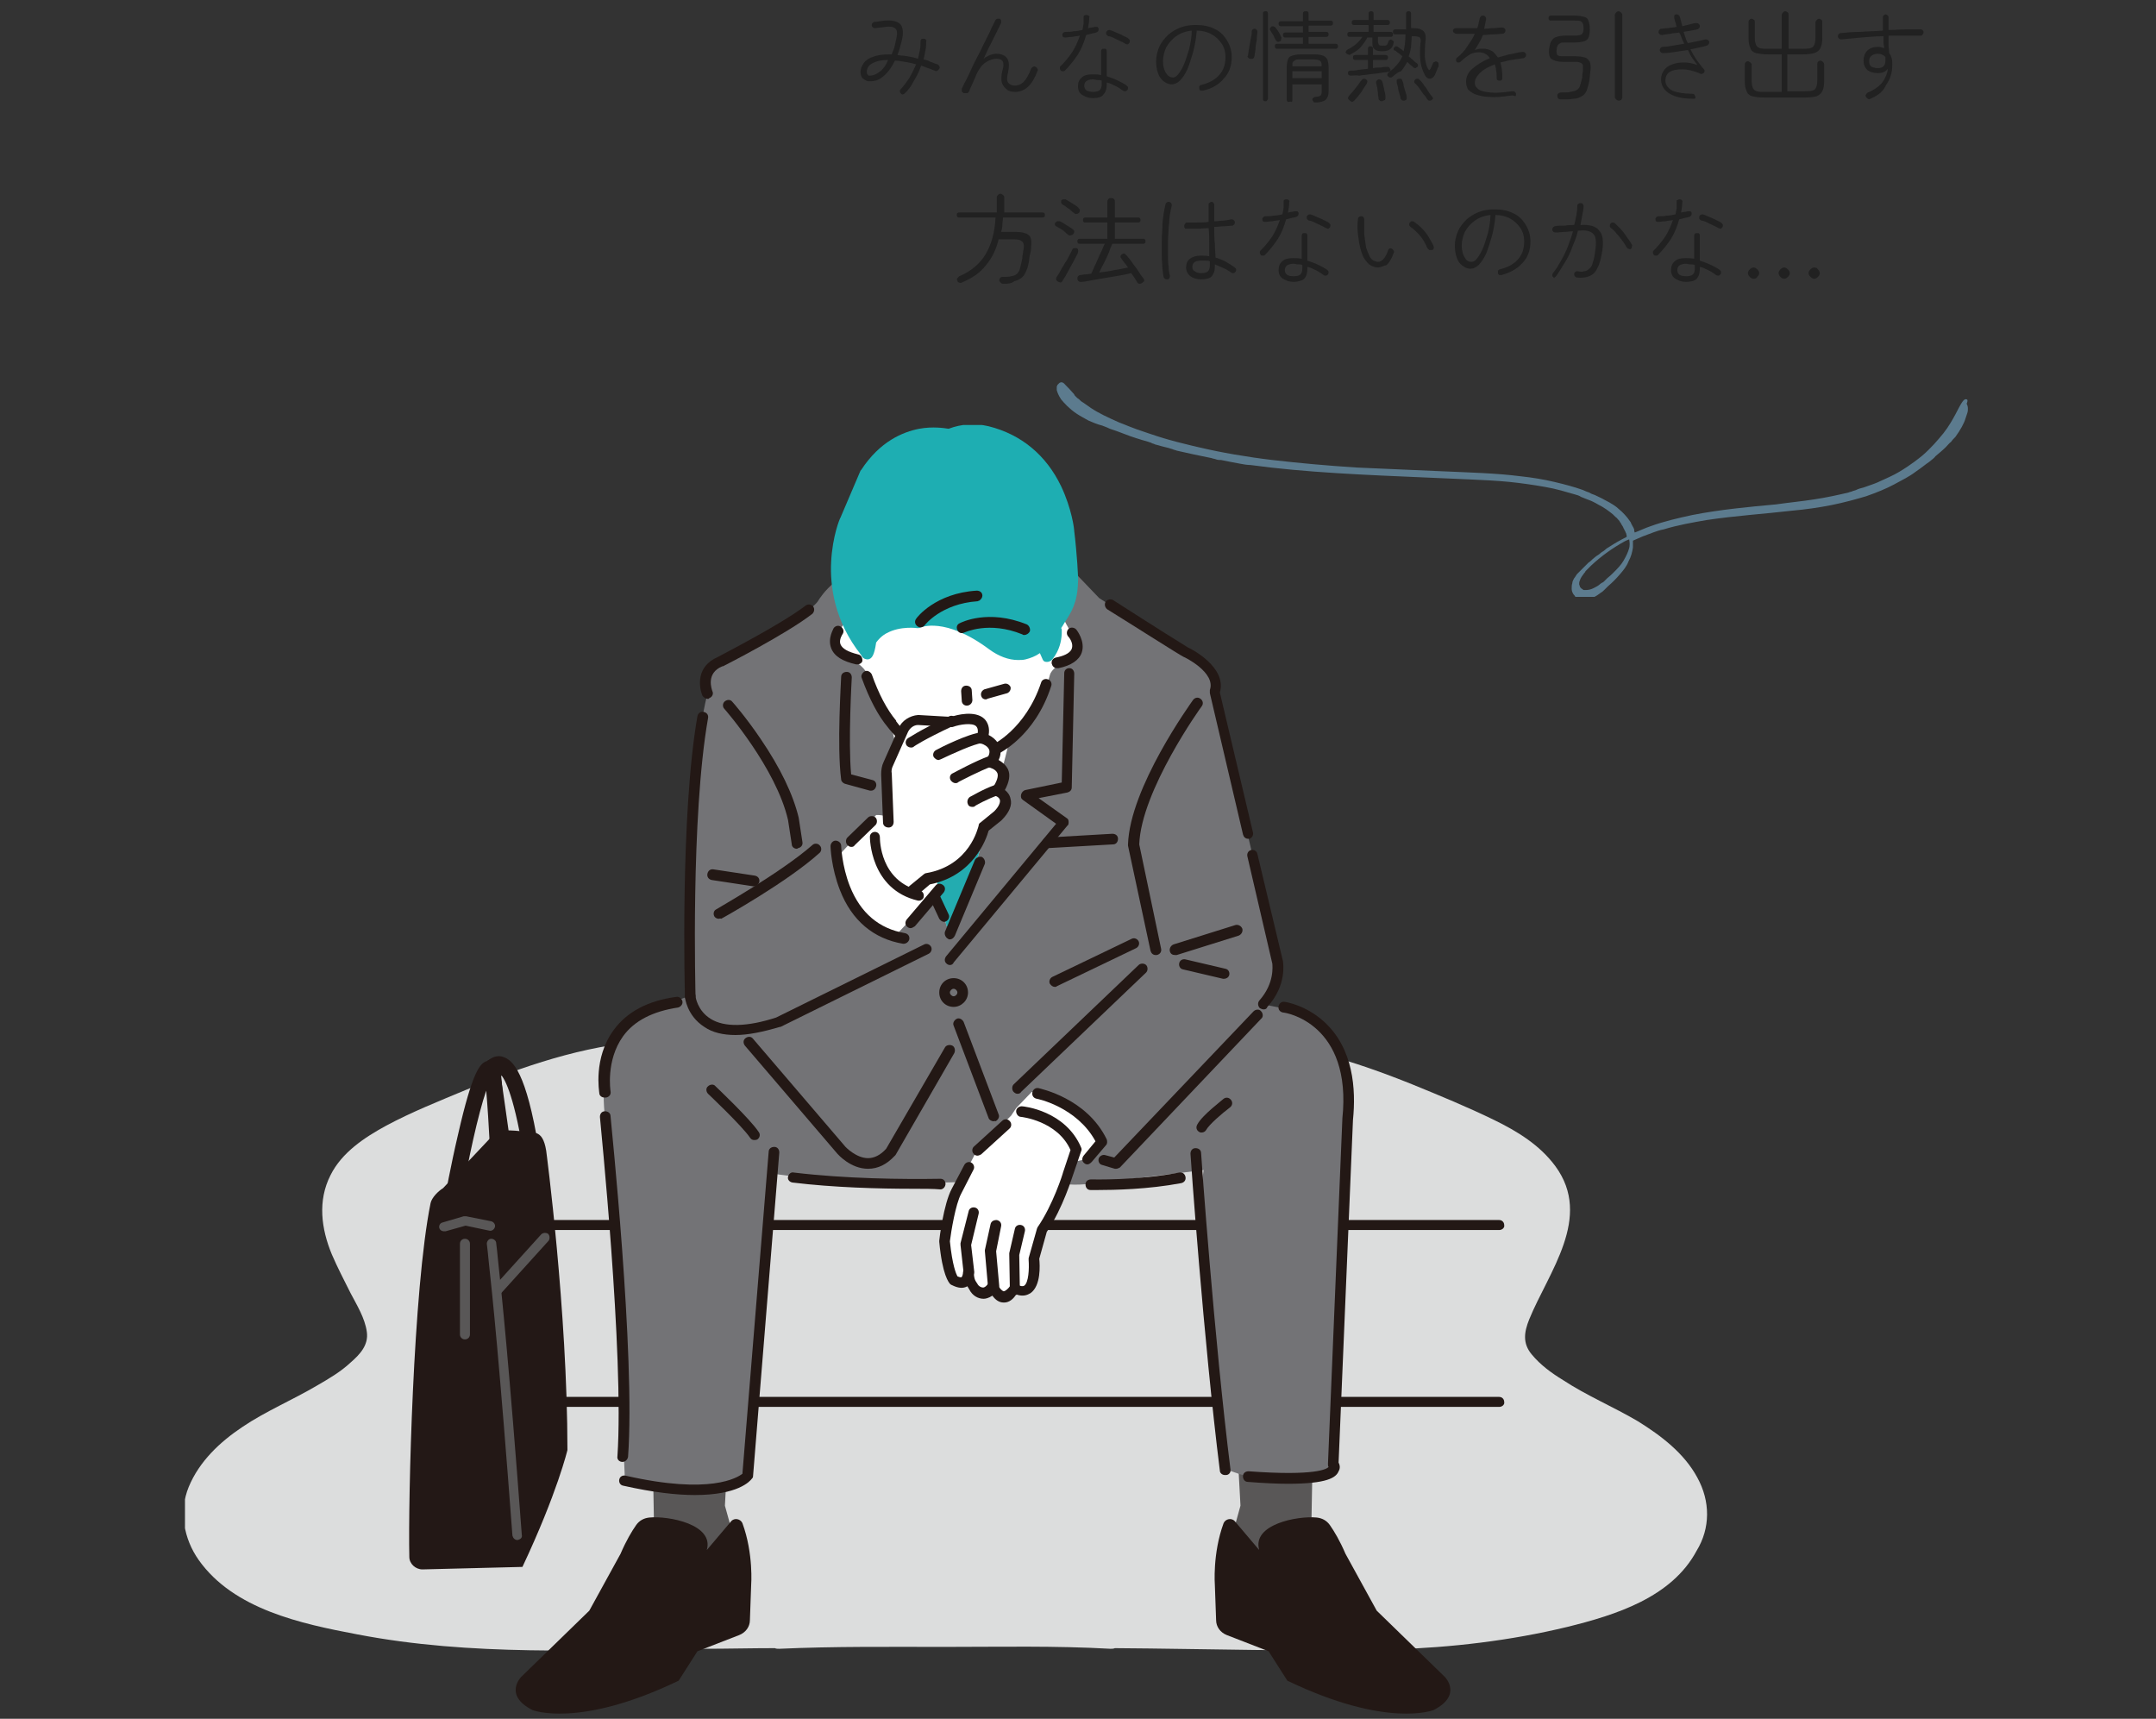
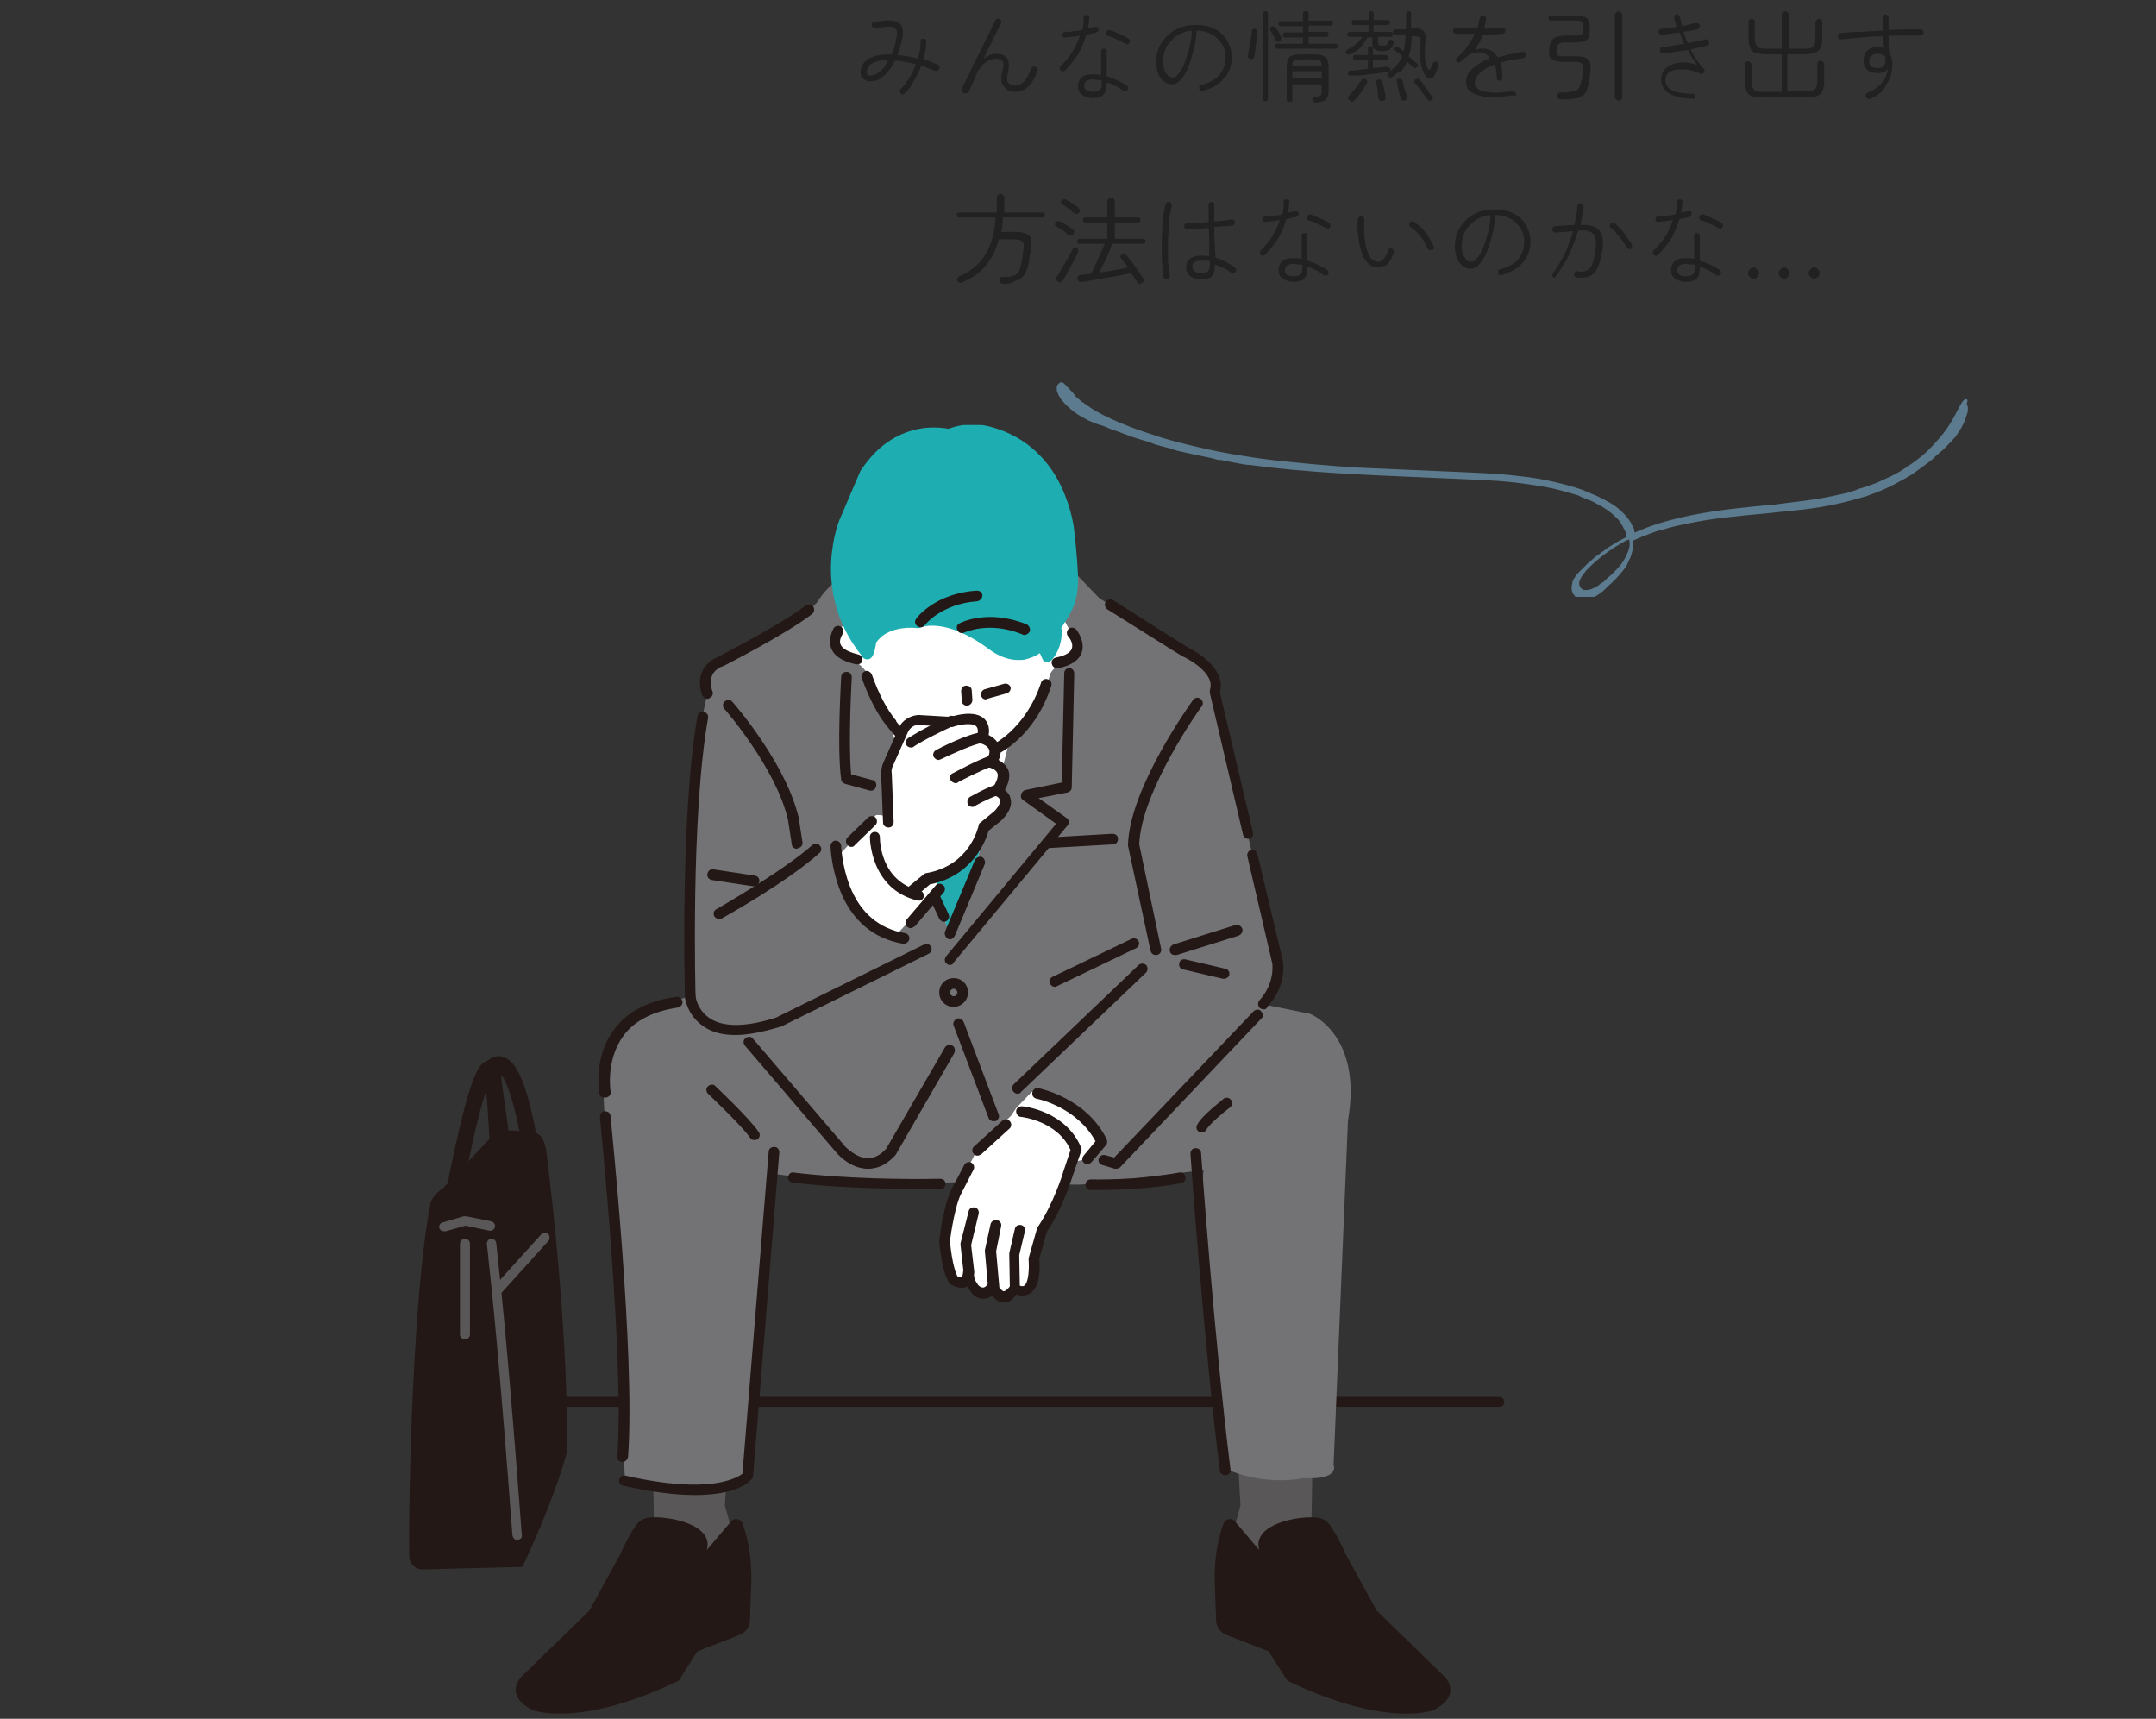
<svg xmlns="http://www.w3.org/2000/svg" xmlns:xlink="http://www.w3.org/1999/xlink" version="1.1" id="Layer_1" x="0px" y="0px" viewBox="0 0 345 275" style="enable-background:new 0 0 345 275;" xml:space="preserve">
  <rect x="0" y="0" width="345" height="275" fill="#333333" stroke="none" />
  <style type="text/css">
	.st0{clip-path:url(#SVGID_00000159428346526532819610000013518061317960915616_);}
	.st1{fill:#DCDDDD;}
	.st2{fill:#595757;}
	.st3{fill:#231815;}
	.st4{fill:#737376;}
	.st5{fill:#FFFFFF;}
	.st6{fill:#23ACB0;}
	.st7{fill:#1EAEB2;}
	.st8{fill:#231816;}
	.st9{fill:#212121;}
	.st10{clip-path:url(#SVGID_00000018926207967968916950000009718391437578506134_);}
	.st11{fill:#5C7B8E;}
</style>
  <g>
    <defs>
      <rect id="SVGID_1_" x="29.6" y="68" width="243.6" height="206.3" />
    </defs>
    <clipPath id="SVGID_00000066492979546955209700000006360360652867415442_">
      <use xlink:href="#SVGID_1_" style="overflow:visible;" />
    </clipPath>
    <g style="clip-path:url(#SVGID_00000066492979546955209700000006360360652867415442_);">
-       <path class="st1" d="M271.6,236.4c-2.1-3.9-5.8-6.7-9.5-9c-3.9-2.3-8.2-4.1-12-6.6c-1.8-1.1-3.6-2.4-5-4.1    c-1.5-1.8-1.2-3.6-0.4-5.6c3.1-7.6,10.2-16.3,4.2-24.5c-2.5-3.4-6.1-5.6-9.8-7.4c-4.3-2.1-8.7-3.9-13.1-5.7    c-9.2-3.7-18.9-6.8-29-7c-2.4-0.1-4.7,0.1-7.1,0.1h-77.6c-3,0-6-0.2-9,0c-10,0.7-19.6,4-28.8,7.8c-4.3,1.8-8.6,3.5-12.7,5.7    c-3.5,1.9-7.1,4.3-8.9,7.9c-2.1,4.1-1.5,8.6,0.2,12.7c0.9,2.1,2,4.2,3,6.2c1,1.9,2.3,4,2.6,6.2c0.3,2.1-1.1,3.6-2.6,4.9    c-1.6,1.5-3.5,2.6-5.4,3.7c-3.9,2.3-8.2,4.1-11.9,6.6c-3.6,2.4-6.9,5.5-8.6,9.6c-1.6,3.9-0.8,8.3,1.6,11.7    c5.6,7.9,16.4,10.2,25.4,11.9c18.2,3.5,36.8,2.5,55.3,2.3c3.8,0,7.7-0.1,11.5-0.1c0.2,0.1,0.4,0.1,0.7,0.1    c8.8-0.4,17.7-0.3,26.5-0.3s17.7-0.2,26.5,0.3c0.2,0,0.5,0,0.7-0.1c14.8,0.1,29.7,0.6,44.5,0.2c9.4-0.3,18.8-1.4,27.9-3.6    c7.7-1.9,16.7-4.7,20.7-12.2C273.7,244.5,273.7,240.2,271.6,236.4L271.6,236.4z" />
      <path class="st2" d="M104,208l0.7,38.6l-1.4,5.8l11.5,3l3-8l-1.8-6.5l1.9-34.9L104,208z" />
      <path class="st3" d="M113.1,248l3.9-4.6c0.5-0.6,1.5-0.4,1.8,0.3c1.8,4.9,1.4,9.9,1.4,9.9l-0.2,5.6c0,1.1-0.7,2-1.7,2.4l-6.7,2.6    l-3,4.7c-16,7.7-23.4,4.7-23.4,4.7c-4.7-2.4-1.8-5.3-1.8-5.3l10.9-10.6l5-9.1c0.9-2.1,1.8-3.6,2.5-4.6c0.5-0.7,1.2-1.1,2.1-1.2    C107,242.5,114.3,243.9,113.1,248L113.1,248z" />
      <path class="st2" d="M210.5,208l-0.7,38.6l1.4,5.8l-11.5,3l-3-8l1.8-6.5l-1.9-34.9L210.5,208z" />
      <path class="st3" d="M201.5,248l-3.9-4.6c-0.5-0.6-1.5-0.4-1.8,0.3c-1.8,4.9-1.4,9.9-1.4,9.9l0.2,5.6c0,1.1,0.7,2,1.7,2.4l6.7,2.6    l3,4.7c16,7.7,23.4,4.7,23.4,4.7c4.7-2.4,1.8-5.3,1.8-5.3l-10.9-10.6l-5-9.1c-0.9-2.1-1.8-3.6-2.5-4.6c-0.5-0.7-1.2-1.1-2.1-1.2    C207.6,242.5,200.3,243.9,201.5,248L201.5,248z" />
-       <path class="st3" d="M239.9,196.8h-163c-0.5,0-0.8-0.4-0.8-0.8c0-0.5,0.4-0.8,0.8-0.8h163c0.5,0,0.8,0.4,0.8,0.8    C240.8,196.4,240.4,196.8,239.9,196.8z" />
      <path class="st3" d="M239.9,225.1h-163c-0.5,0-0.8-0.4-0.8-0.8c0-0.5,0.4-0.8,0.8-0.8h163c0.5,0,0.8,0.4,0.8,0.8    C240.8,224.7,240.4,225.1,239.9,225.1z" />
      <path class="st4" d="M208.6,236.5c5.9,0.3,4.8-2.1,4.8-2.1l2.3-55.1c2.4-13.9-6.1-17.1-6.1-17.1l-7.4-1.5c2.9-3.3,2.3-6.6,2.3-6.6    l-10.2-43.3c1.3-3.6-4.6-6.4-4.6-6.4c-1-0.5-13.8-8.7-13.8-8.7l-4.6-4.8l-28.8-1c-7.9,0-11.5,6.1-11.5,6.1    c-1.3,2.5-15.8,9.9-15.8,9.9c-3.6,1.5-2,5.1-2,5.1c-3.8,15-2.8,48.3-2.8,48.3l-5,1.9c-10.9,1.4-8.6,17.4-8.6,17.4    c1.1,7.9,3.2,58.2,3.2,58.2s17.3,3.6,19.7-0.8c1.8-17.6,3.5-48.3,3.5-48.3c15.6,2.5,36,1.2,36,1.2l11.8,0.6c1.2,0.1,2.4,0,3.6-0.1    l18-2.2c-1.5,9.2,3.5,47.8,3.5,47.8S201.8,237.8,208.6,236.5L208.6,236.5z" />
      <path class="st3" d="M113.2,111.8c-0.3,0-0.6-0.2-0.8-0.5c-0.6-1.5-1-4.7,2.5-6.2c0.5-0.3,10.1-5.2,14-8.2    c0.4-0.3,0.9-0.2,1.2,0.1c0.3,0.4,0.2,0.9-0.1,1.2c-4.1,3.2-13.9,8.2-14.3,8.4c0,0,0,0-0.1,0c-2.7,1.1-1.7,3.7-1.6,4    c0.2,0.4,0,0.9-0.5,1.1C113.4,111.8,113.3,111.9,113.2,111.8L113.2,111.8z" />
      <path class="st3" d="M110.4,160.2c-0.5,0-0.8-0.4-0.8-0.8c0-0.3-0.8-28.8,2-44.8c0.1-0.5,0.5-0.8,1-0.7c0.5,0.1,0.8,0.5,0.7,1    c-2.8,15.9-2,44.2-2,44.5C111.3,159.8,110.9,160.2,110.4,160.2C110.4,160.2,110.4,160.2,110.4,160.2L110.4,160.2z" />
      <path class="st3" d="M146.3,190.2c-5.8,0-12.9-0.2-19.5-1c-0.5-0.1-0.8-0.5-0.7-0.9c0.1-0.5,0.5-0.8,0.9-0.7    c8.3,1,17.4,1.1,23.5,1c0,0,0,0,0,0c0.5,0,0.8,0.4,0.8,0.8c0,0.5-0.4,0.9-0.8,0.9C149.3,190.2,147.8,190.2,146.3,190.2    L146.3,190.2z" />
      <path class="st3" d="M202.2,161.5c-0.2,0-0.4-0.1-0.6-0.2c-0.3-0.3-0.4-0.8-0.1-1.2c2.5-2.8,2.1-5.6,2.1-5.9l-4-17.2    c-0.1-0.5,0.2-0.9,0.6-1c0.5-0.1,0.9,0.2,1,0.6l4.1,17.2c0,0,0,0,0,0c0,0.2,0.7,3.8-2.5,7.3C202.7,161.4,202.5,161.5,202.2,161.5    L202.2,161.5z" />
      <path class="st3" d="M199.7,134.2c-0.4,0-0.7-0.3-0.8-0.7l-5.3-22.6c0-0.2,0-0.3,0-0.5c1-2.8-4.1-5.3-4.2-5.3    c-0.8-0.4-8-5-12.2-7.6c-0.4-0.3-0.5-0.8-0.3-1.2c0.3-0.4,0.8-0.5,1.2-0.3c7,4.5,11.5,7.3,12,7.6c0.3,0.1,6.3,3.1,5.1,7.2    l5.3,22.4c0.1,0.5-0.2,0.9-0.6,1C199.8,134.2,199.7,134.2,199.7,134.2L199.7,134.2z" />
      <path class="st5" d="M165.6,101c0,0-8,37.4-13.7,48.4c0,0-11.5-35.5-11.9-49.7L165.6,101L165.6,101z" />
      <path class="st6" d="M146.8,132.3c2.7,9.6,5.1,17.2,5.1,17.2c1.9-3.7,4-10.3,6.1-17.5L146.8,132.3L146.8,132.3z" />
      <path class="st5" d="M136.4,98.3c0,0-3.1,2.9-2.6,5c0.2,1.2,2.6,2.3,3.4,2.8c2.9,1.9,3.4,7.1,5.7,9.8c0,0,6.6,9.7,16.3,4.1    c0,0,6.4-2.8,8.8-12c0.3-1.3,3.4-2.8,3.9-4.3c0.6-1.6-1.7-3.9-1.6-4.8L136.4,98.3L136.4,98.3z" />
      <path class="st3" d="M153.1,122.5c-6.4,0-10.6-5.6-11-6.1c-1.6-1.9-3-4.6-4.2-7.9c-0.2-0.4,0.1-0.9,0.5-1.1    c0.4-0.2,0.9,0.1,1.1,0.5c1.1,3.1,2.4,5.6,3.9,7.4c0,0,0,0,0,0.1c0.3,0.4,6.3,8.9,15.2,3.8c0,0,0.1,0,0.1,0c0.1,0,5.4-2.5,7.9-10    c0.1-0.4,0.6-0.7,1.1-0.5c0.4,0.1,0.7,0.6,0.5,1.1c-2.6,8-8.2,10.7-8.8,11C157.2,122,155.1,122.5,153.1,122.5z" />
      <path class="st3" d="M184.9,152.8c-0.4,0-0.7-0.3-0.8-0.7l-3.6-16.8c0-0.1,0-0.1,0-0.2c0.3-9.1,10-22.5,10.4-23.1    c0.3-0.4,0.8-0.5,1.2-0.2c0.4,0.3,0.5,0.8,0.2,1.2c-0.1,0.1-9.7,13.5-10,22.1l3.5,16.7c0.1,0.5-0.2,0.9-0.7,1    C185,152.8,185,152.8,184.9,152.8L184.9,152.8z" />
      <path class="st3" d="M188,152.8c-0.4,0-0.7-0.2-0.8-0.6c-0.1-0.4,0.1-0.9,0.6-1.1l9.9-3.1c0.4-0.1,0.9,0.1,1.1,0.6    c0.1,0.4-0.1,0.9-0.6,1.1l-9.9,3.1C188.1,152.8,188,152.8,188,152.8z" />
      <path class="st3" d="M162.8,175c-0.2,0-0.4-0.1-0.6-0.3c-0.3-0.3-0.3-0.9,0-1.2l20-19.1c0.3-0.3,0.9-0.3,1.2,0    c0.3,0.3,0.3,0.9,0,1.2l-20,19.1C163.3,174.9,163.1,175,162.8,175z" />
      <path class="st3" d="M178.6,187c-0.1,0-0.2,0-0.2,0l-2-0.6c-0.5-0.1-0.7-0.6-0.6-1c0.1-0.4,0.6-0.7,1-0.6l1.5,0.4l22.3-23.4    c0.3-0.3,0.9-0.4,1.2,0c0.3,0.3,0.4,0.9,0,1.2l-22.6,23.8C179,186.9,178.8,187,178.6,187L178.6,187z" />
      <path class="st5" d="M140.2,130.4l-6,6.5l-0.1,3.1c1,3.8,3.4,6.3,6.6,8.5l2.6,1.2l6.9-7.4C147.6,129.8,140.2,130.4,140.2,130.4    L140.2,130.4z" />
      <path class="st3" d="M145.7,148.5c-0.2,0-0.4-0.1-0.5-0.2c-0.4-0.3-0.4-0.8-0.1-1.2l4.6-5.4c0.3-0.4,0.8-0.4,1.2-0.1    c0.4,0.3,0.4,0.8,0.1,1.2l-4.6,5.4C146.1,148.4,145.9,148.5,145.7,148.5L145.7,148.5z" />
      <path class="st3" d="M136.2,135.5c-0.2,0-0.4-0.1-0.6-0.3c-0.3-0.3-0.3-0.9,0-1.2l3.3-3.2c0.3-0.3,0.9-0.3,1.2,0    c0.3,0.3,0.3,0.9,0,1.2l-3.3,3.2C136.6,135.5,136.4,135.5,136.2,135.5z" />
      <path class="st5" d="M159.5,126.5c2.8-4-1-4.6-1-4.6c2-2.7-1-3.9-1.4-3.8c1.4-4.7-4.9-2.6-4.9-2.6l-5.3-0.3c-1,0-1.9,0.7-2.4,1.6    l-2.4,5.4c-0.2,0.5-0.3,1.1-0.3,1.6l0.3,7.7l4,10.9l2.2-1.8c7.7-1.4,9.1-8.3,9.1-8.3l2.3-1.8C162.4,127.5,159.5,126.5,159.5,126.5    L159.5,126.5z" />
      <path class="st3" d="M146.1,143.2c-0.2,0-0.5-0.1-0.6-0.3c-0.3-0.4-0.3-0.9,0.1-1.2l2.2-1.8c0.1-0.1,0.3-0.2,0.4-0.2    c7-1.2,8.3-7.3,8.4-7.6c0-0.2,0.1-0.4,0.3-0.5l2.2-1.8c0.7-0.7,1-1.4,0.9-1.8c-0.1-0.5-0.8-0.7-0.8-0.7c-0.2-0.1-0.4-0.3-0.5-0.5    c-0.1-0.3,0-0.5,0.1-0.7c0.7-1,1-1.9,0.8-2.4c-0.3-0.7-1.3-0.9-1.3-0.9c-0.3-0.1-0.5-0.2-0.6-0.5c-0.1-0.3-0.1-0.6,0.1-0.8    c0.5-0.6,0.6-1.1,0.5-1.5c-0.2-0.6-0.9-0.9-1.2-1c-0.2,0-0.5-0.1-0.6-0.3c-0.2-0.2-0.3-0.5-0.2-0.8c0.2-0.6,0.3-1.3-0.1-1.7    c-0.6-0.6-2.6-0.3-3.7,0.1c-0.1,0-0.2,0.1-0.3,0l-5.3-0.3c-0.7,0-1.3,0.5-1.6,1.1l-2.4,5.4c-0.2,0.4-0.3,0.8-0.2,1.3l0.3,7.7    c0,0.5-0.3,0.9-0.8,0.9c-0.5,0-0.9-0.3-0.9-0.8l-0.3-7.7c0-0.7,0.1-1.4,0.4-2l2.4-5.4c0.5-1.2,1.8-2,3.1-2.1c0,0,0,0,0.1,0    l5.2,0.3c0.8-0.3,3.8-1.1,5.3,0.3c0.6,0.6,0.9,1.5,0.7,2.6c0.6,0.3,1.1,0.7,1.5,1.3c0.3,0.5,0.7,1.5,0.1,2.7    c0.5,0.3,1.1,0.7,1.5,1.5c0.4,0.9,0.2,2-0.5,3.3c0.4,0.3,0.8,0.8,0.9,1.4c0.3,1-0.2,2.2-1.4,3.4c0,0-0.1,0.1-0.1,0.1l-2,1.6    c-0.4,1.4-2.4,7.2-9.4,8.6l-2,1.7C146.5,143.1,146.3,143.2,146.1,143.2L146.1,143.2z" />
      <path class="st3" d="M145.8,119.6c-0.3,0-0.5-0.1-0.7-0.3c-0.3-0.4-0.2-0.9,0.2-1.2c0.1,0,1.5-1.1,6.6-3.5c0.4-0.2,0.9,0,1.1,0.4    c0.2,0.4,0,0.9-0.4,1.1c-4.9,2.3-6.3,3.3-6.3,3.3C146.1,119.6,145.9,119.6,145.8,119.6L145.8,119.6z" />
      <path class="st3" d="M150.2,121.6c-0.3,0-0.6-0.2-0.8-0.5c-0.2-0.4,0-0.9,0.4-1.1c0.5-0.3,5.3-2.7,7.2-2.8c0.5,0,0.9,0.3,0.9,0.8    c0,0.5-0.3,0.9-0.8,0.9c-1.2,0.1-4.7,1.7-6.6,2.6C150.4,121.5,150.3,121.6,150.2,121.6z" />
      <path class="st3" d="M152.9,125.3c-0.3,0-0.6-0.2-0.8-0.5c-0.2-0.4-0.1-0.9,0.4-1.1c0.2-0.1,3.7-2,5.7-2.7    c0.4-0.2,0.9,0.1,1.1,0.5c0.2,0.4-0.1,0.9-0.5,1.1c-1.8,0.6-5.4,2.5-5.4,2.5C153.2,125.3,153,125.3,152.9,125.3L152.9,125.3z" />
      <path class="st3" d="M155.6,129.1c-0.3,0-0.6-0.1-0.7-0.4c-0.2-0.4-0.1-0.9,0.3-1.2c0.1,0,2-1.2,4-1.9c0.4-0.2,0.9,0.1,1.1,0.5    c0.2,0.4-0.1,0.9-0.5,1.1c-1.8,0.6-3.7,1.7-3.7,1.7C155.9,129.1,155.8,129.1,155.6,129.1L155.6,129.1z" />
      <path class="st3" d="M147.1,144.1c-0.1,0-0.1,0-0.2,0c-7.7-1.8-7.7-10.1-7.7-10.2c0-0.5,0.4-0.8,0.8-0.8c0,0,0,0,0,0    c0.5,0,0.8,0.4,0.8,0.9c0,0.3,0,7,6.4,8.5c0.5,0.1,0.7,0.6,0.6,1C147.8,143.8,147.4,144.1,147.1,144.1L147.1,144.1z" />
      <path class="st3" d="M144.6,151c0,0-0.1,0-0.1,0c-4.7-0.8-8.2-3.7-10.1-8.6c-1.4-3.6-1.5-6.9-1.5-7c0-0.5,0.4-0.9,0.8-0.9    c0.5,0,0.9,0.4,0.9,0.8c0,0,0.1,3.2,1.4,6.5c1.7,4.3,4.7,6.8,8.8,7.5c0.5,0.1,0.8,0.5,0.7,1C145.4,150.7,145,151,144.6,151    L144.6,151z" />
      <path class="st3" d="M117.7,165.6c-2,0-3.7-0.4-5-1.3c-2.8-1.8-3.1-4.7-3.1-4.8c0-0.5,0.3-0.9,0.8-0.9c0.5,0,0.9,0.3,0.9,0.8    c0,0.1,0.3,2.3,2.4,3.6c2.2,1.4,5.9,1.3,10.5-0.2l23.7-11.7c0.4-0.2,0.9,0,1.1,0.4c0.2,0.4,0,0.9-0.4,1.1l-23.7,11.7    c0,0-0.1,0-0.1,0C122.1,165.1,119.7,165.6,117.7,165.6L117.7,165.6z" />
      <path class="st3" d="M120.6,141.8c0,0-0.1,0-0.1,0l-6.6-1c-0.5-0.1-0.8-0.5-0.7-1c0.1-0.5,0.5-0.8,1-0.7l6.6,1    c0.5,0.1,0.8,0.5,0.7,1C121.4,141.5,121,141.8,120.6,141.8L120.6,141.8z" />
      <path class="st3" d="M115,147c-0.3,0-0.6-0.2-0.7-0.4c-0.2-0.4-0.1-0.9,0.3-1.1c0.1-0.1,10.4-5.9,15.4-10.3    c0.3-0.3,0.9-0.3,1.2,0.1c0.3,0.3,0.3,0.9-0.1,1.2c-5.1,4.6-15.3,10.3-15.7,10.5C115.3,146.9,115.1,147,115,147z" />
      <path class="st3" d="M195.9,156.6c-0.1,0-0.1,0-0.2,0l-6.4-1.5c-0.5-0.1-0.7-0.6-0.6-1c0.1-0.5,0.6-0.7,1-0.6l6.4,1.5    c0.5,0.1,0.7,0.6,0.6,1C196.6,156.4,196.2,156.6,195.9,156.6z" />
      <path class="st3" d="M138.9,187c-2.8,0-4.8-2.3-4.9-2.4l-14.8-17.3c-0.3-0.4-0.3-0.9,0.1-1.2c0.4-0.3,0.9-0.3,1.2,0.1l14.8,17.3    c0,0,1.7,1.8,3.6,1.8h0c1,0,2-0.5,2.9-1.5l9.4-16.2c0.2-0.4,0.8-0.5,1.2-0.3c0.4,0.2,0.5,0.8,0.3,1.2l-9.4,16.3    c0,0-0.1,0.1-0.1,0.1C141.9,186.3,140.5,187,138.9,187L138.9,187L138.9,187z" />
      <path class="st3" d="M159,179.4c-0.3,0-0.7-0.2-0.8-0.5l-5.6-14.8c-0.2-0.4,0.1-0.9,0.5-1.1c0.4-0.2,0.9,0.1,1.1,0.5l5.6,14.8    c0.2,0.4-0.1,0.9-0.5,1.1C159.2,179.3,159.1,179.4,159,179.4z" />
      <path class="st5" d="M176.3,182.7l-2.3,2.7l-2.2,0.5c0,0-2.3,7.3-5,11.1l-1.3,4.6c0,0,0.8,6.7-3.1,4.7c0,0-1.9,2.9-3.5-0.5    c0,0,0,0-0.1,0.1c-0.9,1.5-2.4,1.1-3.1-0.1c-0.5-0.8-0.6-1-0.7-2.3c0,0,0,2.5-2.4,1.2c0,0-1-0.9-1.5-6.2c0,0,0.6-5.7,1.9-8    l3.4-6.6l5.4-5.4l0.8-1.2l2.5-2.6C165.1,174.8,174.1,178.2,176.3,182.7L176.3,182.7z" />
      <path class="st3" d="M156.4,184.9c-0.2,0-0.5-0.1-0.6-0.3c-0.3-0.3-0.3-0.9,0.1-1.2l4.5-4.1c0.3-0.3,0.9-0.3,1.2,0.1    c0.3,0.3,0.3,0.9-0.1,1.2l-4.5,4.1C156.8,184.8,156.6,184.9,156.4,184.9z" />
      <path class="st3" d="M160.7,208.4c0,0-0.1,0-0.1,0c-0.7,0-1.3-0.4-1.8-1.1c-0.6,0.4-1.1,0.5-1.4,0.5c-0.9,0-1.8-0.5-2.3-1.5    c-0.1-0.2-0.2-0.3-0.3-0.5c-0.7,0.4-1.5,0.3-2.5-0.2c-0.1,0-0.1-0.1-0.2-0.1c-0.3-0.3-1.3-1.5-1.8-6.8c0-0.1,0-0.1,0-0.2    c0-0.2,0.7-5.9,2-8.3l2-3.8c0.2-0.4,0.7-0.6,1.1-0.4c0.4,0.2,0.6,0.7,0.4,1.1l-2,3.9c0,0,0,0,0,0c-0.9,1.7-1.6,6-1.8,7.6    c0.4,3.9,1,5.2,1.2,5.6c0.4,0.2,0.7,0.2,0.7,0.1c0.1-0.1,0.2-0.5,0.2-0.7c0-0.4,0.4-0.8,0.8-0.8c0.5,0,0.8,0.3,0.9,0.7    c0.1,1.2,0.2,1.3,0.6,1.9c0.2,0.4,0.6,0.6,0.9,0.6c0.3,0,0.6-0.3,0.8-0.6l0,0c0.1-0.3,0.5-0.4,0.8-0.5c0.3,0,0.6,0.2,0.7,0.5    c0.3,0.7,0.7,1.1,1,1.2c0.3,0,0.8-0.5,1-0.8c0.2-0.4,0.7-0.5,1.1-0.3c0.4,0.2,0.9,0.4,1.2,0.2c0.7-0.5,0.8-2.7,0.7-4.1    c0-0.1,0-0.2,0-0.3l1.3-4.6c0-0.1,0.1-0.2,0.1-0.3c2.5-3.6,4.1-8.7,4.1-8.8l1.2-3.6c-2.1-4.7-7.9-5.3-7.9-5.3    c-0.5,0-0.8-0.5-0.8-0.9c0-0.5,0.5-0.8,0.9-0.8c0.3,0,7,0.7,9.5,6.6c0.1,0.2,0.1,0.4,0,0.6l-1.3,3.8c-0.1,0.2-1.6,5.3-4.2,9.1    l-1.2,4.3c0.1,1,0.3,4.3-1.4,5.5c-0.5,0.3-1.2,0.6-2.3,0.2C162.2,207.8,161.5,208.4,160.7,208.4L160.7,208.4z" />
      <path class="st3" d="M155,204.5c-0.4,0-0.8-0.3-0.8-0.8l-0.5-4.5c0-0.1,0-0.2,0-0.3l1.3-5.1c0.1-0.5,0.6-0.7,1-0.6    c0.5,0.1,0.7,0.6,0.6,1l-1.2,5l0.5,4.3C155.9,204,155.6,204.4,155,204.5C155.1,204.5,155,204.5,155,204.5L155,204.5z" />
      <path class="st3" d="M158.9,206.7c-0.4,0-0.8-0.3-0.8-0.8l-0.5-5.7c0-0.1,0-0.2,0-0.2l0.9-4.1c0.1-0.5,0.5-0.7,1-0.7    c0.5,0.1,0.8,0.5,0.7,1l-0.8,4l0.5,5.6C159.8,206.3,159.4,206.7,158.9,206.7C158.9,206.7,158.9,206.7,158.9,206.7L158.9,206.7z" />
      <path class="st3" d="M162.4,207.2c-0.5,0-0.8-0.4-0.8-0.8l-0.1-5.7c0-0.1,0-0.1,0-0.2l0.9-3.9c0.1-0.5,0.6-0.7,1-0.6    c0.5,0.1,0.7,0.6,0.6,1l-0.9,3.8l0.1,5.6C163.2,206.8,162.9,207.2,162.4,207.2C162.4,207.2,162.4,207.2,162.4,207.2L162.4,207.2z" />
      <path class="st3" d="M152,154.4c-0.2,0-0.4-0.1-0.5-0.2c-0.4-0.3-0.4-0.8-0.1-1.2l17.6-21.2l-5.3-3.8c-0.3-0.2-0.4-0.5-0.3-0.9    c0.1-0.3,0.3-0.6,0.7-0.7l5.8-1.2l0.4-17.5c0-0.5,0.4-0.8,0.8-0.8c0,0,0,0,0,0c0.5,0,0.8,0.4,0.8,0.9l-0.4,18.2    c0,0.4-0.3,0.7-0.7,0.8l-4.6,0.9l4.5,3.2c0.2,0.1,0.3,0.3,0.3,0.6c0,0.2,0,0.5-0.2,0.6l-18.2,21.9    C152.5,154.3,152.2,154.4,152,154.4L152,154.4z" />
      <path class="st3" d="M139.4,126.5c-0.1,0-0.1,0-0.2,0l-4-1.1c-0.3-0.1-0.6-0.4-0.6-0.7c-0.7-5.2,0-15.9,0-16.4    c0-0.5,0.4-0.8,0.9-0.8c0.5,0,0.8,0.4,0.8,0.9c0,0.1-0.6,10.3-0.1,15.5l3.4,0.9c0.5,0.1,0.7,0.6,0.6,1    C140.1,126.2,139.8,126.5,139.4,126.5z" />
      <path class="st3" d="M152.6,161.1c-1.3,0-2.3-1-2.3-2.3c0-1.3,1-2.3,2.3-2.3c1.3,0,2.3,1,2.3,2.3    C154.9,160.1,153.8,161.1,152.6,161.1z M152.6,158.2c-0.3,0-0.6,0.3-0.6,0.6c0,0.3,0.3,0.6,0.6,0.6s0.6-0.3,0.6-0.6    C153.2,158.5,152.9,158.2,152.6,158.2z" />
      <path class="st3" d="M167.6,135.7c-0.4,0-0.8-0.3-0.8-0.8c0-0.5,0.3-0.9,0.8-0.9l10.4-0.6c0.5,0,0.9,0.3,0.9,0.8    c0,0.5-0.3,0.9-0.8,0.9L167.6,135.7C167.6,135.7,167.6,135.7,167.6,135.7L167.6,135.7z" />
      <path class="st3" d="M127.5,135.8c-0.4,0-0.8-0.3-0.8-0.7l-0.6-3.9c-1.9-8.3-10.1-17.7-10.2-17.8c-0.3-0.3-0.3-0.9,0.1-1.2    c0.4-0.3,0.9-0.3,1.2,0.1c0.1,0.1,2.2,2.5,4.5,5.9c3.2,4.7,5.2,8.9,6.1,12.6c0,0,0,0,0,0l0.6,3.9c0.1,0.5-0.2,0.9-0.7,1    C127.6,135.8,127.5,135.8,127.5,135.8L127.5,135.8z" />
      <path class="st3" d="M168.8,157.9c-0.3,0-0.6-0.2-0.8-0.5c-0.2-0.4,0-0.9,0.4-1.1l12.7-6.1c0.4-0.2,0.9,0,1.1,0.4    c0.2,0.4,0,0.9-0.4,1.1l-12.7,6.1C169,157.9,168.9,157.9,168.8,157.9L168.8,157.9z" />
      <path class="st3" d="M174,186.3c-0.2,0-0.4-0.1-0.5-0.2c-0.4-0.3-0.4-0.8-0.1-1.2l1.9-2.3c-3-5.5-9.3-6.8-9.4-6.8    c-0.5-0.1-0.8-0.5-0.7-1c0.1-0.5,0.5-0.8,1-0.7c0.3,0.1,7.7,1.6,10.9,8.2c0.1,0.3,0.1,0.7-0.1,0.9l-2.3,2.7    C174.4,186.2,174.2,186.3,174,186.3L174,186.3z" />
      <path class="st3" d="M152,150.3c-0.1,0-0.2,0-0.3-0.1c-0.4-0.2-0.6-0.7-0.5-1.1l4.8-11.5c0.2-0.4,0.7-0.6,1.1-0.5    c0.4,0.2,0.6,0.7,0.5,1.1l-4.8,11.5C152.6,150.1,152.3,150.3,152,150.3L152,150.3z" />
      <path class="st3" d="M151.1,147.5c-0.3,0-0.6-0.2-0.8-0.5l-1.5-3.2c-0.2-0.4,0-0.9,0.4-1.1c0.4-0.2,0.9,0,1.1,0.4l1.5,3.2    c0.2,0.4,0,0.9-0.4,1.1C151.4,147.4,151.2,147.5,151.1,147.5L151.1,147.5z" />
      <path class="st3" d="M137.2,106.3c-0.1,0-0.1,0-0.2,0c-2.2-0.5-3.5-1.3-4-2.6c-0.6-1.6,0.4-3.1,0.4-3.2c0.3-0.4,0.8-0.5,1.2-0.2    c0.4,0.3,0.5,0.8,0.2,1.2c0,0-0.6,0.9-0.3,1.6c0.3,0.7,1.2,1.2,2.8,1.6c0.5,0.1,0.7,0.5,0.7,1C138,106,137.6,106.3,137.2,106.3    L137.2,106.3z" />
      <path class="st3" d="M169.1,106.9c-0.4,0-0.7-0.3-0.8-0.7c-0.1-0.5,0.2-0.9,0.7-1c1-0.2,2.2-0.6,2.5-1.4c0.3-0.8-0.3-1.7-0.6-2    c-0.3-0.4-0.2-0.9,0.1-1.2c0.4-0.3,0.9-0.2,1.2,0.1c0.1,0.1,1.5,1.9,0.9,3.7c-0.4,1.2-1.7,2.1-3.7,2.5    C169.3,106.9,169.2,106.9,169.1,106.9L169.1,106.9z" />
      <path class="st7" d="M171.9,85c0-0.4-0.4-3.6-2.1-7.2c-2.4-5-6.4-8.3-11.6-9.6c-2.1-0.5-4.3-0.4-6.4,0.4c-0.7-0.1-2.5-0.4-4.7,0    c-2.6,0.5-6.3,2-9.3,6.6c0,0-0.1,0.1-0.1,0.1l-3.2,7.5c-0.1,0.1-1.3,3-1.5,7.1c-0.2,3.8,0.5,9.5,4.8,14.9c0.3,0.7,0.9,0.7,1.1,0.7    c0.6-0.1,1-0.6,1.3-2.7c0.8-1.1,1.7-1.5,1.7-1.5c0,0,0,0,0,0c2.2-1.2,4.9-0.8,4.9-0.8c0.2,0,0.3,0,0.5-0.1c0,0,3.9-1.8,11,3.5    c1.5,1.1,3.1,1.7,4.6,1.7c0.4,0,0.8,0,1.2-0.1c0.8-0.2,1.6-0.5,2.3-1l0.4,0.9c0.1,0.3,0.3,0.5,0.6,0.5c0.1,0,0.1,0,0.2,0    c0.2,0,0.4-0.1,0.6-0.2c0.1-0.1,1.8-1.8,1.7-4.9c0-0.1,0-0.2-0.1-0.3c0.2-0.3,0.4-0.6,0.5-0.8c1.1-1.7,2.1-3.2,2.2-6.5    c0,0,0-0.1,0-0.1C172.6,92.8,172.3,88.2,171.9,85L171.9,85z" />
      <path class="st3" d="M163.9,101.6c-0.1,0-0.2,0-0.3-0.1c-5.4-2.2-9.2-0.3-9.3-0.3c-0.4,0.2-0.9,0.1-1.1-0.4    c-0.2-0.4-0.1-0.9,0.4-1.1c0.2-0.1,4.5-2.3,10.7,0.2c0.4,0.2,0.6,0.7,0.5,1.1C164.6,101.4,164.2,101.6,163.9,101.6L163.9,101.6z" />
      <path class="st3" d="M156.7,96.1c-0.1,0-0.2,0.1-0.3,0.1c-5.8,0.4-8.4,3.8-8.4,3.8c-0.3,0.4-0.8,0.5-1.2,0.2    c-0.4-0.3-0.5-0.8-0.2-1.2c0.1-0.2,3.1-4.1,9.7-4.5c0.5,0,0.9,0.3,0.9,0.8C157.2,95.6,157,95.9,156.7,96.1L156.7,96.1z" />
      <path class="st3" d="M154.7,112.9c-0.4,0-0.8-0.3-0.8-0.8l-0.1-1.5c0-0.5,0.3-0.9,0.8-0.9c0.5,0,0.9,0.3,0.9,0.8l0.1,1.5    C155.6,112.5,155.2,112.9,154.7,112.9C154.7,112.9,154.7,112.9,154.7,112.9z" />
      <path class="st3" d="M99.6,233.9C99.6,233.9,99.6,233.9,99.6,233.9c-0.5,0-0.9-0.4-0.8-0.9c1.1-16.2-2.8-53.9-2.8-54.3    c0-0.5,0.3-0.9,0.8-0.9c0.5,0,0.9,0.3,0.9,0.8c0,0.4,4,38.2,2.8,54.5C100.4,233.6,100,233.9,99.6,233.9L99.6,233.9z" />
      <path class="st8" d="M87.4,184.1c0,0,3.4,25.6,3.4,47.9c0,0-1.6,6.8-7.2,18.7c0,0-11.9,0.3-16,0.4c-1.1,0-2.1-0.9-2.1-2    c-0.2-9.1,0.6-42.8,3.4-56.6c0.2-0.9,1.2-1.9,2-2.4l8.2-8.7c0.8-0.5,1.4-0.7,4.4-0.4C85.2,181.4,86.8,180.4,87.4,184.1L87.4,184.1    z" />
      <path class="st2" d="M71,197c-0.3,0-0.6-0.2-0.7-0.5c-0.1-0.4,0.1-0.8,0.5-0.9l3.4-1c0.1,0,0.2,0,0.4,0l4,0.8    c0.4,0.1,0.7,0.5,0.6,0.9c-0.1,0.4-0.5,0.7-0.9,0.6l-3.8-0.8l-3.2,0.9C71.2,197,71.1,197,71,197L71,197z" />
      <path class="st2" d="M82.8,246.4c-0.4,0-0.7-0.3-0.8-0.7c-2.1-28-3.2-38.4-3.8-43.9c-0.1-1.1-0.2-2-0.3-2.8c0-0.4,0.3-0.8,0.7-0.8    c0.4,0,0.8,0.3,0.8,0.7c0.1,0.8,0.2,1.7,0.3,2.8c0.6,5.5,1.7,15.9,3.8,43.9C83.6,246,83.3,246.3,82.8,246.4    C82.8,246.4,82.8,246.4,82.8,246.4z" />
      <path class="st2" d="M79.6,207.2c-0.2,0-0.4-0.1-0.5-0.2c-0.3-0.3-0.3-0.8-0.1-1.1l7.6-8.4c0.3-0.3,0.8-0.3,1.1-0.1    c0.3,0.3,0.3,0.8,0.1,1.1l-7.6,8.4C80,207.1,79.8,207.2,79.6,207.2z" />
      <path class="st2" d="M74.4,214.3c-0.4,0-0.8-0.3-0.8-0.8v-14.5c0-0.4,0.3-0.8,0.8-0.8c0.4,0,0.8,0.3,0.8,0.8v14.5    C75.2,214,74.8,214.3,74.4,214.3z" />
      <path class="st8" d="M82,196.3c-0.6,0-1.2-0.5-1.2-1.1c-2.6-20.5-3.2-23.4-3.3-23.8c-0.2-0.4-0.1-0.9,0.2-1.3    c1.1-1.3,2.3-1.2,2.8-1c1.6,0.5,3.7,2.5,5.7,14.6c0,0,0,0,0,0.1l0.8,6.4c0.1,0.7-0.4,1.3-1.1,1.4c-0.7,0.1-1.3-0.4-1.4-1.1    l-0.8-6.3c-1.6-9.6-3.1-11.9-3.7-12.4c0.1,0.5,0.2,1.2,0.4,2.2c0.4,2.8,1.3,8.7,2.8,20.9c0.1,0.7-0.4,1.3-1.1,1.4    C82.1,196.3,82.1,196.3,82,196.3L82,196.3z" />
      <path class="st8" d="M72.4,193.2c-0.1,0-0.1,0-0.2,0c-0.7-0.1-1.1-0.8-1-1.5c0-0.1,0.9-5.1,2.1-10.2c2.3-10.1,3.5-11.3,4.5-11.7    c0.1,0,0.1,0,0.2-0.1c0.3-0.2,0.6-0.2,0.7-0.2c1.2,0,1.3,1.2,1.4,1.6c0,0.4,0.1,1.1,0.2,2c0.2,2.4,0.4,6.5,0.7,12.1    c0,0.7-0.5,1.3-1.2,1.3c-0.7,0-1.3-0.5-1.3-1.2c-0.3-5.4-0.5-8.7-0.7-10.8c-1.3,3.8-2.9,11.1-4,17.6    C73.6,192.8,73,193.2,72.4,193.2L72.4,193.2z" />
      <path class="st3" d="M96.7,175.6c-0.4,0-0.8-0.3-0.8-0.7c0-0.2-1-5.6,2.3-10.1c2.1-2.9,5.5-4.7,10-5.3c0.5-0.1,0.9,0.3,1,0.7    c0.1,0.5-0.3,0.9-0.7,1c-4,0.6-7,2.1-8.8,4.6c-2.8,3.9-2,8.8-2,8.8c0.1,0.5-0.2,0.9-0.7,1C96.8,175.6,96.7,175.6,96.7,175.6    L96.7,175.6z" />
      <path class="st3" d="M111.2,239.2c-2.9,0-6.6-0.4-11.5-1.5c-0.5-0.1-0.7-0.6-0.6-1c0.1-0.5,0.6-0.7,1-0.6    c13.6,3.1,17.9,0.3,18.7-0.3l4.2-51.5c0-0.5,0.4-0.8,0.9-0.8c0.5,0,0.8,0.4,0.8,0.9l-4.2,51.8c0,0.2-0.1,0.3-0.2,0.4    C120,237,118.1,239.2,111.2,239.2L111.2,239.2z" />
      <path class="st3" d="M120.7,182.4c-0.3,0-0.5-0.1-0.7-0.4c-1.3-1.9-6.6-6.9-6.7-7c-0.3-0.3-0.4-0.9,0-1.2c0.3-0.3,0.9-0.4,1.2,0    c0.2,0.2,5.5,5.2,6.9,7.3c0.3,0.4,0.2,0.9-0.2,1.2C121,182.4,120.8,182.4,120.7,182.4L120.7,182.4z" />
      <path class="st3" d="M175.7,190.4c-0.7,0-1.2,0-1.2,0c-0.5,0-0.8-0.4-0.8-0.9c0-0.5,0.4-0.8,0.9-0.8c0.1,0,7.5,0.2,14.1-1.1    c0.5-0.1,0.9,0.2,1,0.7c0.1,0.5-0.2,0.9-0.7,1C183.7,190.3,178.2,190.4,175.7,190.4L175.7,190.4z" />
      <path class="st3" d="M196,236c-0.4,0-0.8-0.3-0.8-0.7c-2.6-20.7-4.7-50.4-4.7-50.7c0-0.5,0.3-0.9,0.8-0.9c0.5,0,0.9,0.3,0.9,0.8    c0,0.3,2.1,29.9,4.7,50.6c0.1,0.5-0.3,0.9-0.7,0.9C196.1,236,196.1,236,196,236L196,236z" />
-       <path class="st3" d="M206.1,237.4c-1.7,0-3.9-0.1-6.4-0.3c-0.5,0-0.8-0.4-0.8-0.9c0-0.5,0.4-0.8,0.9-0.8    c10.8,0.8,12.6-0.4,12.8-0.7c-0.1-0.1-0.1-0.3-0.1-0.5l2.3-55.1c0,0,0,0,0-0.1c1.6-15.2-9-17-9.5-17c-0.5-0.1-0.8-0.5-0.7-1    c0.1-0.5,0.5-0.8,1-0.7c0.1,0,3.3,0.5,6.2,3.1c4.8,4.3,5.2,10.9,4.7,15.8l-2.3,54.8c0.2,0.4,0.3,0.9,0,1.4    C213.8,236.4,212.4,237.4,206.1,237.4z M212.7,234.9C212.7,234.9,212.7,234.9,212.7,234.9C212.7,234.9,212.7,234.9,212.7,234.9z" />
      <path class="st3" d="M157.7,111.9c-0.3,0-0.6-0.2-0.7-0.6c-0.1-0.4,0.1-0.8,0.5-1l3.2-0.9c0.4-0.1,0.8,0.1,1,0.5    c0.1,0.4-0.1,0.8-0.5,1l-3.2,0.9C157.9,111.9,157.8,111.9,157.7,111.9L157.7,111.9z" />
      <path class="st3" d="M192.3,181.2c-0.1,0-0.3,0-0.4-0.1c-0.4-0.2-0.6-0.7-0.3-1.2c0.8-1.5,3.9-3.8,4.2-4.1    c0.4-0.3,0.9-0.2,1.2,0.2c0.3,0.4,0.2,0.9-0.2,1.2c-1.2,0.9-3.3,2.7-3.8,3.6C192.9,181,192.6,181.2,192.3,181.2L192.3,181.2z" />
    </g>
  </g>
  <path class="st9" d="M280.6,44.6c-0.2,0-0.4-0.1-0.6-0.3c-0.2-0.2-0.3-0.4-0.3-0.6c0-0.2,0.1-0.4,0.3-0.6c0.2-0.2,0.4-0.3,0.6-0.3  c0.2,0,0.4,0.1,0.6,0.3c0.2,0.2,0.3,0.4,0.3,0.6c0,0.2-0.1,0.4-0.3,0.6C281.1,44.5,280.9,44.6,280.6,44.6z M285.5,44.6  c-0.2,0-0.4-0.1-0.6-0.3c-0.2-0.2-0.3-0.4-0.3-0.6c0-0.2,0.1-0.4,0.3-0.6c0.2-0.2,0.4-0.3,0.6-0.3c0.2,0,0.4,0.1,0.6,0.3  c0.2,0.2,0.3,0.4,0.3,0.6c0,0.2-0.1,0.4-0.3,0.6C285.9,44.5,285.7,44.6,285.5,44.6z M290.3,44.6c-0.2,0-0.4-0.1-0.6-0.3  c-0.2-0.2-0.3-0.4-0.3-0.6c0-0.2,0.1-0.4,0.3-0.6c0.2-0.2,0.4-0.3,0.6-0.3c0.3,0,0.5,0.1,0.6,0.3c0.2,0.2,0.3,0.4,0.3,0.6  c0,0.2-0.1,0.4-0.3,0.6C290.7,44.5,290.5,44.6,290.3,44.6z" />
  <path class="st9" d="M269.8,45.1c-0.7,0-1.2-0.2-1.7-0.5c-0.5-0.3-0.7-0.8-0.7-1.4c0-0.6,0.2-1.1,0.6-1.4c0.4-0.4,1-0.5,1.7-0.5  c0.5,0,0.9,0,1.4,0.1v-3.6c0-0.1,0-0.3,0.1-0.4c0.1-0.1,0.2-0.1,0.4-0.1c0.1,0,0.3,0,0.3,0.1c0.1,0.1,0.1,0.2,0.1,0.4v3.9  c0.6,0.2,1.2,0.4,1.8,0.7c0.6,0.3,1,0.5,1.4,0.8c0.1,0.1,0.2,0.2,0.2,0.3c0,0.1,0,0.3-0.1,0.4c-0.1,0.1-0.2,0.2-0.3,0.2  c-0.1,0-0.3,0-0.4-0.1c-0.3-0.2-0.7-0.5-1.1-0.7c-0.5-0.2-0.9-0.5-1.5-0.6v0.3c0,0.8-0.2,1.3-0.6,1.7  C271.2,44.9,270.6,45.1,269.8,45.1z M265.3,40.8c-0.1,0.1-0.2,0.1-0.4,0.1c-0.1,0-0.3-0.1-0.3-0.2c-0.1-0.1-0.1-0.2-0.1-0.3  c0-0.1,0-0.3,0.1-0.3c0.7-0.7,1.3-1.4,1.9-2.3c0.5-0.8,0.9-1.7,1.2-2.6c-0.4,0.1-0.8,0.1-1.2,0.2c-0.4,0-0.8,0.1-1.1,0.1  c-0.2,0-0.3,0-0.4-0.1c-0.1-0.1-0.1-0.2-0.1-0.4c0-0.1,0.1-0.2,0.2-0.3c0.1-0.1,0.2-0.1,0.4-0.1c0.4,0,0.8,0,1.2-0.1  c0.5,0,0.9-0.1,1.4-0.2c0.1-0.3,0.1-0.6,0.2-1c0-0.3,0-0.6,0-1c0-0.1,0-0.3,0.1-0.3s0.2-0.1,0.3-0.1c0.1,0,0.3,0,0.4,0.1  c0.1,0.1,0.2,0.2,0.1,0.3c0,0.6-0.1,1.2-0.2,1.7c0.2,0,0.4-0.1,0.6-0.1c0.2,0,0.4-0.1,0.5-0.1c0.1,0,0.3,0,0.4,0  c0.1,0.1,0.2,0.2,0.2,0.3c0,0.1,0,0.3-0.1,0.4c-0.1,0.1-0.2,0.2-0.3,0.2c-0.2,0.1-0.5,0.1-0.8,0.2c-0.3,0.1-0.5,0.1-0.8,0.2  c-0.3,1.1-0.7,2.1-1.3,3.1C266.8,39.1,266.1,40,265.3,40.8z M269.8,44.2c0.5,0,0.9-0.1,1.1-0.3c0.2-0.2,0.3-0.5,0.3-1v-0.5  c-0.2-0.1-0.5-0.1-0.7-0.1c-0.2,0-0.5-0.1-0.7-0.1c-0.5,0-0.8,0.1-1.1,0.3c-0.2,0.2-0.3,0.4-0.3,0.7c0,0.3,0.1,0.6,0.4,0.8  C269,44.1,269.4,44.2,269.8,44.2z M275,36.5c-0.2-0.1-0.5-0.3-0.8-0.4c-0.3-0.2-0.7-0.3-1-0.5c-0.3-0.1-0.6-0.3-0.9-0.3  c-0.1,0-0.2-0.1-0.3-0.2c-0.1-0.1-0.1-0.2-0.1-0.4c0-0.1,0.1-0.2,0.2-0.3c0.1-0.1,0.3-0.1,0.4-0.1c0.3,0.1,0.6,0.2,1,0.4  c0.4,0.2,0.8,0.3,1.1,0.5c0.4,0.2,0.7,0.3,0.9,0.5c0.1,0.1,0.2,0.2,0.2,0.3c0,0.1,0,0.3-0.1,0.4c-0.1,0.1-0.2,0.2-0.3,0.2  C275.3,36.6,275.1,36.5,275,36.5z" />
  <path class="st9" d="M248.6,44.4c-0.1-0.1-0.2-0.2-0.2-0.3c0-0.1,0-0.3,0.1-0.4c0.5-0.6,0.9-1.3,1.3-2c0.4-0.7,0.8-1.5,1.1-2.3  c0.3-0.8,0.6-1.6,0.8-2.4c-0.4,0-0.9,0.1-1.3,0.1c-0.5,0-0.9,0.1-1.4,0.1c-0.1,0-0.3,0-0.4-0.1c-0.1-0.1-0.2-0.2-0.2-0.3  c0-0.1,0-0.3,0.1-0.4c0.1-0.1,0.2-0.2,0.3-0.2c0.5-0.1,1.1-0.1,1.6-0.1c0.5-0.1,1-0.1,1.5-0.1c0.3-1.1,0.5-2.2,0.5-3.1  c0-0.1,0.1-0.3,0.2-0.3c0.1-0.1,0.2-0.1,0.4-0.1c0.1,0,0.3,0.1,0.3,0.2c0.1,0.1,0.1,0.2,0.1,0.3c0,0.4-0.1,0.9-0.2,1.4  c-0.1,0.5-0.2,1-0.3,1.6c1.5-0.1,2.5,0.2,3,0.9c0.6,0.6,0.7,1.7,0.5,3.2c-0.2,1.2-0.4,2.1-0.8,2.8c-0.3,0.7-0.8,1.1-1.3,1.3  c-0.5,0.2-1.2,0.3-2,0.2c-0.1,0-0.2-0.1-0.3-0.2c-0.1-0.1-0.1-0.2-0.1-0.4c0-0.1,0.1-0.3,0.2-0.3c0.1-0.1,0.2-0.1,0.4-0.1  c0.4,0.1,0.7,0.1,1,0c0.3,0,0.6-0.2,0.8-0.4c0.3-0.2,0.5-0.6,0.6-1.1c0.2-0.5,0.3-1.2,0.4-2c0.1-0.8,0.1-1.4,0-1.8  c-0.1-0.5-0.4-0.8-0.8-1c-0.4-0.2-1-0.3-1.8-0.2h-0.2c-0.2,0.9-0.5,1.7-0.9,2.6c-0.3,0.9-0.7,1.7-1.2,2.5s-0.9,1.5-1.4,2.2  c-0.1,0.1-0.2,0.2-0.3,0.2C248.8,44.6,248.7,44.5,248.6,44.4z M261,39.8c-0.1,0.1-0.2,0.1-0.4,0c-0.1,0-0.2-0.1-0.3-0.2  c-0.2-0.4-0.4-0.7-0.7-1.1c-0.3-0.4-0.6-0.8-0.9-1.1c-0.3-0.4-0.6-0.7-0.9-0.9c-0.1-0.1-0.2-0.2-0.2-0.3c0-0.1,0-0.3,0.1-0.4  c0.1-0.1,0.2-0.2,0.3-0.2c0.1,0,0.3,0,0.4,0.1c0.3,0.3,0.6,0.6,1,1c0.3,0.4,0.7,0.8,0.9,1.2c0.3,0.4,0.6,0.8,0.8,1.2  c0.1,0.1,0.1,0.2,0,0.4C261.2,39.6,261.1,39.7,261,39.8z" />
  <path class="st9" d="M240.3,44c-0.1,0-0.3,0-0.4,0c-0.1-0.1-0.2-0.2-0.2-0.3c0-0.1,0-0.3,0-0.4c0.1-0.1,0.2-0.2,0.3-0.2  c1.2-0.3,2.2-0.8,2.9-1.6c0.7-0.8,1-1.7,1-2.9c0-0.8-0.2-1.5-0.6-2.1c-0.4-0.6-0.9-1.1-1.6-1.5c-0.7-0.4-1.5-0.6-2.4-0.6  c-0.1,1.3-0.3,2.4-0.6,3.5c-0.3,1-0.6,2-0.9,2.7c-0.4,0.8-0.7,1.3-1.2,1.8c-0.4,0.4-0.9,0.6-1.3,0.6c-0.5,0-0.9-0.2-1.3-0.5  c-0.4-0.3-0.7-0.7-0.9-1.3c-0.2-0.6-0.3-1.2-0.3-1.9c0-0.8,0.2-1.6,0.5-2.3c0.3-0.7,0.8-1.3,1.4-1.9c0.6-0.5,1.2-0.9,2-1.2  c0.8-0.3,1.6-0.4,2.5-0.4c1.1,0,2.1,0.2,2.9,0.6c0.9,0.4,1.5,1,2,1.8c0.5,0.8,0.8,1.7,0.8,2.7c0,1.4-0.4,2.6-1.3,3.5  C242.8,43,241.7,43.6,240.3,44z M235.5,41.9c0.3,0,0.6-0.2,0.9-0.6c0.3-0.4,0.6-0.9,0.9-1.6c0.3-0.7,0.5-1.5,0.8-2.4  c0.2-0.9,0.4-1.9,0.4-2.9c-1,0.1-1.8,0.4-2.5,0.9c-0.7,0.5-1.2,1.1-1.6,1.8c-0.3,0.7-0.5,1.4-0.5,2.2c0,0.8,0.2,1.5,0.5,1.9  C234.6,41.7,235,41.9,235.5,41.9z" />
  <path class="st9" d="M220.6,42.8c-0.4,0-0.8-0.1-1.2-0.3c-0.4-0.2-0.7-0.6-1-1c-0.3-0.4-0.5-1-0.7-1.7c-0.2-0.7-0.3-1.5-0.4-2.3  c-0.1-0.8-0.1-1.7,0-2.5c0-0.1,0.1-0.3,0.2-0.3c0.1-0.1,0.2-0.1,0.4-0.1c0.1,0,0.3,0.1,0.3,0.2c0.1,0.1,0.1,0.2,0.1,0.4  c0,0.8,0,1.5,0,2.3c0.1,0.8,0.2,1.4,0.3,2.1c0.2,0.6,0.4,1.1,0.6,1.5c0.2,0.3,0.4,0.5,0.6,0.6c0.2,0.1,0.5,0.2,0.7,0.2  c0.6,0,1.2-0.6,1.6-1.8c0-0.1,0.1-0.2,0.2-0.3c0.1-0.1,0.3-0.1,0.4,0c0.1,0,0.2,0.1,0.3,0.3c0.1,0.1,0.1,0.3,0,0.4  c-0.3,0.9-0.7,1.5-1.1,1.9C221.5,42.5,221.1,42.7,220.6,42.8z M229.1,40c-0.1,0-0.3,0-0.4,0c-0.1-0.1-0.2-0.2-0.3-0.3  c-0.3-0.7-0.6-1.3-1.1-1.9c-0.5-0.6-1-1.1-1.6-1.5c-0.1-0.1-0.2-0.2-0.2-0.3c0-0.1,0-0.3,0.1-0.4c0.1-0.1,0.2-0.2,0.3-0.2  c0.1,0,0.3,0,0.4,0.1c0.4,0.3,0.8,0.6,1.2,1c0.4,0.4,0.8,0.9,1.1,1.4c0.3,0.5,0.6,1,0.8,1.5c0.1,0.1,0,0.3,0,0.4  C229.4,39.9,229.3,40,229.1,40z" />
  <path class="st9" d="M207,45.1c-0.7,0-1.2-0.2-1.7-0.5c-0.5-0.3-0.7-0.8-0.7-1.4c0-0.6,0.2-1.1,0.6-1.4c0.4-0.4,1-0.5,1.7-0.5  c0.5,0,0.9,0,1.4,0.1v-3.6c0-0.1,0-0.3,0.1-0.4c0.1-0.1,0.2-0.1,0.4-0.1c0.1,0,0.3,0,0.3,0.1c0.1,0.1,0.1,0.2,0.1,0.4v3.9  c0.6,0.2,1.2,0.4,1.8,0.7c0.6,0.3,1,0.5,1.4,0.8c0.1,0.1,0.2,0.2,0.2,0.3c0,0.1,0,0.3-0.1,0.4c-0.1,0.1-0.2,0.2-0.3,0.2  c-0.1,0-0.3,0-0.4-0.1c-0.3-0.2-0.7-0.5-1.1-0.7c-0.5-0.2-0.9-0.5-1.5-0.6v0.3c0,0.8-0.2,1.3-0.6,1.7  C208.3,44.9,207.7,45.1,207,45.1z M202.4,40.8c-0.1,0.1-0.2,0.1-0.4,0.1s-0.3-0.1-0.3-0.2c-0.1-0.1-0.1-0.2-0.1-0.3  c0-0.1,0-0.3,0.1-0.3c0.7-0.7,1.3-1.4,1.9-2.3c0.5-0.8,0.9-1.7,1.2-2.6c-0.4,0.1-0.8,0.1-1.2,0.2c-0.4,0-0.8,0.1-1.1,0.1  c-0.2,0-0.3,0-0.4-0.1c-0.1-0.1-0.1-0.2-0.1-0.4c0-0.1,0.1-0.2,0.2-0.3c0.1-0.1,0.2-0.1,0.4-0.1c0.4,0,0.8,0,1.2-0.1  c0.5,0,0.9-0.1,1.4-0.2c0.1-0.3,0.1-0.6,0.2-1c0-0.3,0-0.6,0-1c0-0.1,0-0.3,0.1-0.3c0.1-0.1,0.2-0.1,0.3-0.1c0.1,0,0.3,0,0.4,0.1  c0.1,0.1,0.2,0.2,0.1,0.3c0,0.6-0.1,1.2-0.2,1.7c0.2,0,0.4-0.1,0.6-0.1c0.2,0,0.4-0.1,0.5-0.1c0.1,0,0.3,0,0.4,0  c0.1,0.1,0.2,0.2,0.2,0.3c0,0.1,0,0.3-0.1,0.4c-0.1,0.1-0.2,0.2-0.3,0.2c-0.2,0.1-0.5,0.1-0.8,0.2c-0.3,0.1-0.5,0.1-0.8,0.2  c-0.3,1.1-0.7,2.1-1.3,3.1C203.9,39.1,203.2,40,202.4,40.8z M207,44.2c0.5,0,0.9-0.1,1.1-0.3c0.2-0.2,0.3-0.5,0.3-1v-0.5  c-0.2-0.1-0.5-0.1-0.7-0.1c-0.2,0-0.5-0.1-0.7-0.1c-0.5,0-0.8,0.1-1.1,0.3c-0.2,0.2-0.3,0.4-0.3,0.7c0,0.3,0.1,0.6,0.4,0.8  C206.2,44.1,206.5,44.2,207,44.2z M212.2,36.5c-0.2-0.1-0.5-0.3-0.8-0.4c-0.3-0.2-0.7-0.3-1-0.5c-0.3-0.1-0.6-0.3-0.9-0.3  c-0.1,0-0.2-0.1-0.3-0.2c-0.1-0.1-0.1-0.2-0.1-0.4c0-0.1,0.1-0.2,0.2-0.3c0.1-0.1,0.3-0.1,0.4-0.1c0.3,0.1,0.6,0.2,1,0.4  c0.4,0.2,0.8,0.3,1.1,0.5c0.4,0.2,0.7,0.3,0.9,0.5c0.1,0.1,0.2,0.2,0.2,0.3c0,0.1,0,0.3-0.1,0.4c-0.1,0.1-0.2,0.2-0.3,0.2  C212.4,36.6,212.3,36.5,212.2,36.5z" />
  <path class="st9" d="M192.2,44.7c-0.7,0-1.3-0.2-1.7-0.5c-0.4-0.3-0.7-0.8-0.7-1.4c0-0.6,0.2-1.1,0.6-1.4c0.4-0.3,1-0.5,1.7-0.5  c0.5,0,0.9,0,1.4,0.1c0-0.6,0-1.3,0-2.1c0-0.8,0-1.6-0.1-2.4c-0.6,0-1.3,0.1-1.9,0.1c-0.6,0-1.1,0-1.6,0c-0.1,0-0.3,0-0.3-0.1  c-0.1-0.1-0.1-0.2-0.1-0.4c0-0.1,0.1-0.3,0.2-0.4c0.1-0.1,0.2-0.1,0.4-0.1c0.4,0,0.9,0,1.5,0c0.6,0,1.2,0,1.8-0.1c0-0.5,0-0.9,0-1.4  c0-0.5,0-0.9,0-1.3c0-0.1,0-0.3,0.1-0.3c0.1-0.1,0.2-0.2,0.4-0.2c0.1,0,0.3,0.1,0.3,0.2c0.1,0.1,0.1,0.2,0.1,0.3c0,0.4,0,0.8,0,1.3  c0,0.4,0,0.9,0,1.3c0.5,0,1.1-0.1,1.5-0.1c0.5-0.1,0.9-0.1,1.2-0.2c0.1,0,0.3,0,0.4,0.1c0.1,0.1,0.2,0.2,0.2,0.3  c0,0.1,0,0.3-0.1,0.4c-0.1,0.1-0.2,0.2-0.3,0.2c-0.3,0-0.8,0.1-1.3,0.1c-0.5,0-1,0.1-1.6,0.1c0,0.9,0,1.8,0.1,2.7  c0,0.8,0.1,1.6,0.1,2.2c0.6,0.2,1.2,0.4,1.7,0.7c0.5,0.3,1,0.6,1.4,0.9c0.1,0.1,0.2,0.2,0.2,0.3c0,0.1,0,0.3-0.1,0.4  c-0.1,0.1-0.2,0.2-0.3,0.2c-0.1,0-0.3,0-0.4-0.1c-0.3-0.2-0.7-0.5-1.2-0.7c-0.5-0.2-0.9-0.4-1.4-0.6v0.3c0,0.8-0.2,1.3-0.6,1.7  C193.6,44.5,193,44.7,192.2,44.7z M186.8,44.7c-0.1,0-0.3,0-0.4-0.1c-0.1-0.1-0.2-0.2-0.2-0.3c-0.1-0.4-0.1-0.8-0.2-1.4  c0-0.6-0.1-1.3-0.1-2c0-0.7,0-1.5,0-2.3c0-0.8,0.1-1.6,0.1-2.3s0.1-1.4,0.2-2.1c0.1-0.6,0.2-1.1,0.3-1.5c0-0.1,0.1-0.2,0.2-0.3  c0.1-0.1,0.2-0.1,0.4-0.1c0.1,0,0.2,0.1,0.3,0.2c0.1,0.1,0.1,0.2,0.1,0.4c-0.1,0.4-0.2,0.9-0.3,1.5c-0.1,0.6-0.1,1.3-0.2,2  c0,0.7-0.1,1.4-0.1,2.2c0,0.8,0,1.5,0,2.2c0,0.7,0,1.3,0.1,1.9c0,0.6,0.1,1,0.2,1.4c0,0.1,0,0.3-0.1,0.4  C187.1,44.6,187,44.7,186.8,44.7z M192.2,43.7c0.5,0,0.9-0.1,1.1-0.3c0.2-0.2,0.3-0.5,0.3-1v-0.6c-0.2-0.1-0.5-0.1-0.7-0.1  c-0.2,0-0.5,0-0.7,0c-0.9,0-1.4,0.3-1.4,1c0,0.3,0.1,0.6,0.4,0.7C191.4,43.6,191.8,43.7,192.2,43.7z" />
  <path class="st9" d="M182.7,45.3c-0.1,0.1-0.3,0.1-0.4,0.1c-0.1,0-0.2-0.1-0.3-0.2c-0.3-0.5-0.6-1-1-1.5c-0.4,0.1-0.8,0.2-1.4,0.3  c-0.5,0.1-1.1,0.2-1.7,0.3s-1.2,0.2-1.8,0.3c-0.6,0.1-1.2,0.2-1.7,0.3c-0.5,0.1-1,0.2-1.4,0.2c-0.2,0-0.3,0-0.4-0.1  c-0.1-0.1-0.2-0.2-0.2-0.4c0-0.1,0-0.3,0.1-0.4c0.1-0.1,0.2-0.2,0.4-0.2c0.2,0,0.5-0.1,0.8-0.1c0.3,0,0.6-0.1,0.9-0.1  c0.2-0.3,0.3-0.7,0.5-1.1c0.2-0.4,0.4-0.8,0.6-1.3c0.2-0.5,0.4-0.9,0.6-1.3c0.2-0.4,0.3-0.8,0.5-1.1h-4c-0.1,0-0.3,0-0.3-0.1  c-0.1-0.1-0.1-0.2-0.1-0.3c0-0.1,0-0.2,0.1-0.3c0.1-0.1,0.2-0.1,0.3-0.1h4.4v-2.6h-3.5c-0.1,0-0.3,0-0.3-0.1  c-0.1-0.1-0.1-0.2-0.1-0.3c0-0.1,0-0.2,0.1-0.3c0.1-0.1,0.2-0.1,0.3-0.1h3.5v-2.6c0-0.1,0.1-0.3,0.2-0.4c0.1-0.1,0.2-0.1,0.4-0.1  c0.1,0,0.3,0,0.4,0.1c0.1,0.1,0.2,0.2,0.2,0.4v2.6h3.7c0.1,0,0.2,0,0.3,0.1c0.1,0.1,0.1,0.2,0.1,0.3c0,0.1,0,0.2-0.1,0.3  c-0.1,0.1-0.2,0.1-0.3,0.1h-3.7v2.6h4.5c0.1,0,0.2,0,0.3,0.1c0.1,0.1,0.1,0.2,0.1,0.3c0,0.1,0,0.2-0.1,0.3c-0.1,0.1-0.2,0.1-0.3,0.1  H178c-0.2,0.4-0.4,0.9-0.6,1.5c-0.2,0.5-0.5,1.1-0.8,1.7c-0.3,0.5-0.5,1-0.7,1.4c0.8-0.1,1.6-0.2,2.5-0.4c0.8-0.1,1.5-0.3,2.1-0.4  c-0.2-0.3-0.4-0.6-0.6-0.8c-0.2-0.3-0.4-0.5-0.5-0.7c-0.1-0.1-0.1-0.2-0.1-0.3c0-0.1,0.1-0.2,0.2-0.3c0.3-0.2,0.5-0.2,0.7,0.1  c0.3,0.3,0.6,0.7,0.9,1.1c0.3,0.5,0.7,0.9,1,1.4c0.3,0.5,0.6,0.9,0.9,1.3c0.1,0.1,0.1,0.3,0.1,0.4C182.9,45.1,182.9,45.2,182.7,45.3  z M169.2,45c-0.1-0.1-0.2-0.2-0.2-0.3c0-0.1,0-0.3,0.1-0.4c0.2-0.3,0.4-0.6,0.6-1c0.2-0.4,0.5-0.8,0.7-1.2c0.3-0.4,0.5-0.8,0.7-1.2  c0.2-0.4,0.4-0.7,0.5-1c0.1-0.1,0.1-0.2,0.3-0.2c0.1,0,0.3,0,0.4,0c0.1,0.1,0.2,0.1,0.2,0.3c0.1,0.1,0,0.2,0,0.4  c-0.1,0.3-0.3,0.6-0.5,1c-0.2,0.4-0.4,0.8-0.7,1.3c-0.2,0.4-0.5,0.9-0.7,1.3c-0.2,0.4-0.5,0.7-0.6,1c-0.1,0.1-0.2,0.2-0.3,0.2  C169.4,45.1,169.3,45.1,169.2,45z M171,37.6c-0.2-0.1-0.4-0.3-0.6-0.5c-0.2-0.2-0.5-0.4-0.7-0.5s-0.5-0.3-0.7-0.4  c-0.1-0.1-0.2-0.1-0.2-0.3c0-0.1,0-0.2,0.1-0.3c0.1-0.1,0.2-0.2,0.3-0.2c0.1,0,0.3,0,0.4,0c0.2,0.1,0.4,0.2,0.7,0.4  c0.3,0.2,0.5,0.3,0.8,0.5c0.3,0.2,0.5,0.3,0.6,0.4c0.1,0.1,0.2,0.2,0.2,0.3c0,0.1,0,0.2-0.1,0.4c-0.1,0.1-0.2,0.2-0.3,0.2  C171.3,37.7,171.1,37.7,171,37.6z M171.9,34.1c-0.2-0.1-0.4-0.3-0.6-0.5c-0.2-0.2-0.5-0.3-0.7-0.5c-0.2-0.2-0.5-0.3-0.6-0.4  c-0.1-0.1-0.2-0.2-0.2-0.3c0-0.1,0-0.2,0-0.3c0.1-0.1,0.2-0.2,0.3-0.2c0.1,0,0.3,0,0.4,0c0.2,0.1,0.4,0.2,0.7,0.4  c0.3,0.2,0.5,0.3,0.8,0.5c0.3,0.2,0.5,0.3,0.6,0.5c0.1,0.1,0.2,0.2,0.2,0.3c0,0.1,0,0.2-0.1,0.4c-0.1,0.1-0.2,0.2-0.3,0.2  C172.1,34.3,172,34.2,171.9,34.1z" />
  <path class="st9" d="M160.5,45.4c-0.2,0-0.3-0.1-0.4-0.2c-0.1-0.1-0.2-0.2-0.2-0.4c0-0.1,0.1-0.3,0.2-0.4c0.1-0.1,0.3-0.1,0.4-0.1  c0.5,0,1,0,1.3-0.1c0.3-0.1,0.6-0.1,0.8-0.3c0.2-0.1,0.4-0.4,0.5-0.6c0.1-0.3,0.2-0.6,0.3-1.1c0.1-0.4,0.2-0.8,0.2-1.2  c0.1-0.4,0.1-0.8,0.2-1.2c0.1-0.6,0-1-0.3-1.2c-0.2-0.2-0.6-0.3-1.2-0.3h-2.5c-0.4,1.6-1,2.9-2,4.1c-0.9,1.2-2.2,2.1-3.9,2.8  c-0.1,0.1-0.3,0.1-0.4,0c-0.1,0-0.3-0.1-0.3-0.3c-0.1-0.1-0.1-0.3,0-0.4c0.1-0.1,0.2-0.2,0.3-0.3c1.9-0.8,3.3-2,4.2-3.5  c0.9-1.5,1.5-3.5,1.6-5.9l-5.8,0c-0.1,0-0.3,0-0.3-0.1c-0.1-0.1-0.1-0.2-0.1-0.3c0-0.1,0-0.3,0.1-0.3c0.1-0.1,0.2-0.1,0.3-0.1h6  v-2.4c0-0.2,0.1-0.3,0.2-0.4c0.1-0.1,0.2-0.2,0.4-0.2c0.1,0,0.3,0.1,0.4,0.2c0.1,0.1,0.2,0.2,0.2,0.4v2.4h6.1c0.1,0,0.2,0,0.3,0.1  c0.1,0.1,0.1,0.2,0.1,0.3c0,0.1,0,0.3-0.1,0.3c-0.1,0.1-0.2,0.1-0.3,0.1l-6.3,0c0,0.4-0.1,0.8-0.1,1.2c0,0.4-0.1,0.8-0.2,1.1h2.4  c0.9,0,1.6,0.2,2,0.5c0.4,0.3,0.5,1,0.4,1.9c0,0.5-0.1,0.9-0.2,1.3c-0.1,0.4-0.1,0.9-0.2,1.3c-0.1,0.6-0.3,1.1-0.5,1.5  c-0.2,0.4-0.4,0.7-0.7,0.9c-0.3,0.2-0.7,0.4-1.1,0.5C161.8,45.4,161.2,45.4,160.5,45.4z" />
  <path class="st9" d="M299.3,15.8c-0.1,0.1-0.3,0.1-0.4,0c-0.1-0.1-0.2-0.1-0.3-0.3c-0.1-0.1-0.1-0.3,0-0.4c0.1-0.1,0.1-0.2,0.3-0.3  c1-0.4,1.8-1,2.3-1.6c0.5-0.7,0.8-1.4,0.9-2.2c-0.4,0.5-0.9,0.7-1.6,0.7c-0.7,0-1.3-0.2-1.7-0.5c-0.4-0.4-0.6-0.9-0.6-1.5  c0-0.6,0.2-1.2,0.6-1.6c0.4-0.4,1-0.6,1.7-0.6c0.4,0,0.7,0.1,1,0.2c0-0.3-0.1-0.6-0.1-0.9c0-0.3,0-0.7,0-1c-1.2,0-2.3,0.1-3.5,0.2  c-1.1,0.1-2.2,0.2-3.2,0.3c-0.1,0-0.3,0-0.4-0.1c-0.1-0.1-0.2-0.2-0.2-0.3c0-0.1,0-0.3,0.1-0.4c0.1-0.1,0.2-0.2,0.3-0.2  c1-0.1,2-0.2,3.2-0.2c1.2-0.1,2.4-0.1,3.6-0.2V2.8c0-0.1,0-0.3,0.1-0.3c0.1-0.1,0.2-0.2,0.3-0.2c0.1,0,0.3,0.1,0.4,0.2  c0.1,0.1,0.1,0.2,0.1,0.3v2c1,0,1.9-0.1,2.8-0.1c0.9,0,1.7,0,2.4,0c0.1,0,0.3,0.1,0.3,0.2c0.1,0.1,0.1,0.2,0.1,0.3  c0,0.1-0.1,0.3-0.2,0.4c-0.1,0.1-0.2,0.1-0.3,0.1c-0.7,0-1.5,0-2.4,0c-0.9,0-1.8,0-2.7,0c0,0.5,0,0.9,0,1.4c0,0.5,0.1,0.9,0.1,1.4  c0.2,0.2,0.3,0.5,0.4,0.8c0.1,0.3,0.1,0.7,0.1,1.1c0,1.2-0.3,2.2-1,3.2C301.4,14.6,300.5,15.3,299.3,15.8z M300.5,10.9  c0.4,0,0.7-0.1,0.9-0.3c0.2-0.2,0.3-0.5,0.3-0.9c0-0.1,0-0.2,0-0.3c0-0.1,0-0.2,0-0.3c-0.3-0.3-0.7-0.5-1.2-0.5  c-0.4,0-0.7,0.1-1,0.3c-0.3,0.2-0.4,0.5-0.4,0.9c0,0.4,0.1,0.7,0.4,0.9C299.8,10.8,300.1,10.9,300.5,10.9z" />
  <path class="st9" d="M282.2,15.6c-0.8,0-1.4-0.1-1.8-0.2c-0.4-0.1-0.8-0.4-0.9-0.8c-0.2-0.4-0.3-0.9-0.3-1.6v-2.6  c0-0.1,0-0.3,0.1-0.4c0.1-0.1,0.2-0.2,0.4-0.2c0.1,0,0.3,0.1,0.4,0.2c0.1,0.1,0.2,0.2,0.2,0.4v2.6c0,0.5,0.1,0.8,0.2,1.1  c0.1,0.2,0.3,0.4,0.6,0.5c0.3,0.1,0.7,0.1,1.3,0.1h2.7V8.7h-2.2c-0.8,0-1.4-0.1-1.9-0.2c-0.4-0.1-0.8-0.4-0.9-0.8  c-0.2-0.4-0.3-0.9-0.3-1.6V3.6c0-0.1,0-0.3,0.1-0.4c0.1-0.1,0.2-0.2,0.4-0.2c0.1,0,0.3,0.1,0.4,0.2c0.1,0.1,0.1,0.2,0.1,0.4v2.5  c0,0.5,0.1,0.8,0.2,1.1c0.1,0.2,0.3,0.4,0.6,0.5c0.3,0.1,0.7,0.1,1.3,0.1h2.2V2.4c0-0.1,0.1-0.3,0.2-0.4c0.1-0.1,0.2-0.2,0.4-0.2  c0.1,0,0.3,0.1,0.4,0.2c0.1,0.1,0.1,0.2,0.1,0.4v5.4h2.2c0.5,0,1,0,1.3-0.1c0.3-0.1,0.5-0.2,0.6-0.5c0.1-0.2,0.2-0.6,0.2-1.1V3.6  c0-0.1,0.1-0.3,0.2-0.4c0.1-0.1,0.2-0.2,0.4-0.2c0.1,0,0.3,0.1,0.4,0.2c0.1,0.1,0.1,0.2,0.1,0.4v2.5c0,0.7-0.1,1.2-0.3,1.6  c-0.2,0.4-0.5,0.6-1,0.8c-0.4,0.1-1,0.2-1.8,0.2H286v5.9h2.7c0.5,0,1,0,1.3-0.1c0.3-0.1,0.5-0.2,0.6-0.5c0.1-0.2,0.2-0.6,0.2-1.1  v-2.6c0-0.1,0-0.3,0.1-0.4c0.1-0.1,0.2-0.2,0.4-0.2c0.1,0,0.3,0.1,0.4,0.2c0.1,0.1,0.2,0.2,0.2,0.4V13c0,0.7-0.1,1.2-0.3,1.6  c-0.2,0.4-0.5,0.6-0.9,0.8c-0.4,0.1-1.1,0.2-1.8,0.2H282.2z" />
  <path class="st9" d="M271.1,15.8c-1.6,0-2.9-0.2-3.9-0.8c-0.9-0.5-1.4-1.3-1.4-2.3c0-0.6,0.2-1.1,0.5-1.5c0.3-0.4,0.7-0.7,1.3-0.9  c0.5-0.2,1.1-0.3,1.8-0.3c0.7,0,1.4,0.1,2.2,0.4c-0.3-0.4-0.5-0.7-0.8-1.1c-0.3-0.4-0.5-0.9-0.7-1.3c-0.7,0.1-1.3,0.2-2,0.3  c-0.7,0.1-1.3,0.2-1.9,0.2c-0.1,0-0.3,0-0.4-0.1c-0.1-0.1-0.2-0.2-0.2-0.3c0-0.1,0-0.3,0.1-0.4c0.1-0.1,0.2-0.2,0.3-0.2  c0.5,0,1.1-0.1,1.7-0.2c0.6-0.1,1.2-0.2,1.8-0.3c-0.1-0.3-0.3-0.6-0.4-0.9c-0.1-0.3-0.2-0.6-0.4-0.9c-0.5,0.1-1,0.1-1.4,0.2  c-0.5,0.1-0.9,0.1-1.3,0.2c-0.1,0-0.3,0-0.4-0.1c-0.1-0.1-0.2-0.2-0.2-0.3c0-0.1,0-0.3,0.1-0.4c0.1-0.1,0.2-0.2,0.3-0.2  c0.3,0,0.7-0.1,1.2-0.1c0.4-0.1,0.9-0.1,1.3-0.2c-0.1-0.2-0.1-0.5-0.2-0.7c-0.1-0.2-0.1-0.5-0.2-0.7c0-0.1,0-0.3,0-0.4  c0.1-0.1,0.2-0.2,0.3-0.2c0.1,0,0.3,0,0.4,0.1c0.1,0.1,0.2,0.2,0.2,0.3c0.1,0.2,0.1,0.5,0.2,0.7c0.1,0.3,0.1,0.5,0.2,0.8  c0.4-0.1,0.8-0.2,1.2-0.3c0.4-0.1,0.7-0.2,1-0.2c0.1,0,0.3,0,0.4,0.1c0.1,0.1,0.2,0.2,0.2,0.3c0,0.1,0,0.3-0.1,0.4  c-0.1,0.1-0.2,0.2-0.3,0.2c-0.3,0.1-0.6,0.1-1,0.2c-0.4,0.1-0.8,0.1-1.2,0.2c0.1,0.3,0.2,0.6,0.3,0.9c0.1,0.3,0.2,0.6,0.4,0.9  c0.5-0.1,1-0.2,1.5-0.3c0.5-0.1,0.9-0.2,1.3-0.3c0.1,0,0.3,0,0.4,0.1c0.1,0.1,0.2,0.2,0.2,0.3c0,0.1,0,0.3-0.1,0.4  c-0.1,0.1-0.2,0.2-0.3,0.2c-0.3,0.1-0.7,0.2-1.2,0.3c-0.4,0.1-0.9,0.2-1.4,0.3c0.3,0.6,0.6,1.1,1,1.7c0.4,0.5,0.7,1,1.1,1.4  c0.2,0.2,0.2,0.4,0.1,0.6c-0.2,0.2-0.4,0.3-0.6,0.2c-1.1-0.5-2.1-0.7-2.9-0.7c-0.9,0-1.5,0.1-2,0.4c-0.5,0.3-0.7,0.8-0.7,1.4  c0,0.7,0.4,1.2,1.1,1.6c0.7,0.3,1.8,0.5,3.1,0.5c0.1,0,0.3,0,0.4,0.1s0.1,0.2,0.2,0.4c0,0.1,0,0.3-0.1,0.3  C271.3,15.7,271.2,15.8,271.1,15.8z" />
  <path class="st9" d="M249.8,15.9c-0.4,0-0.6-0.2-0.6-0.5c0-0.1,0-0.3,0.1-0.4c0.1-0.1,0.3-0.2,0.4-0.2c0.7,0,1.2,0,1.6-0.1  c0.4-0.1,0.7-0.1,1-0.3c0.2-0.1,0.4-0.3,0.5-0.6c0.1-0.3,0.2-0.6,0.3-1.1c0.1-0.2,0.1-0.5,0.1-0.7c0-0.3,0.1-0.5,0.1-0.7  c0-0.4,0-0.7,0-0.9c-0.1-0.2-0.2-0.3-0.5-0.4c-0.2-0.1-0.6-0.1-1-0.1h-1.7c-0.9,0-1.5-0.2-1.9-0.5c-0.3-0.3-0.4-0.9-0.3-1.7  c0.1-0.5,0.2-1,0.4-1.2c0.2-0.3,0.4-0.5,0.8-0.6c0.3-0.1,0.8-0.2,1.4-0.2h1.5c0.6,0,0.9-0.1,1.1-0.2c0.2-0.2,0.3-0.5,0.3-1  s-0.1-0.8-0.3-1c-0.2-0.2-0.5-0.2-1.1-0.2h-3.8c-0.1,0-0.2,0-0.3-0.1c-0.1-0.1-0.1-0.2-0.1-0.3c0-0.1,0-0.2,0.1-0.3  c0.1-0.1,0.2-0.1,0.3-0.1h3.8c0.6,0,1.1,0.1,1.5,0.2c0.4,0.1,0.6,0.3,0.7,0.7c0.1,0.3,0.2,0.7,0.2,1.3c0,0.6-0.1,1-0.2,1.3  c-0.1,0.3-0.4,0.5-0.7,0.6c-0.3,0.1-0.8,0.2-1.5,0.2h-1.5c-0.4,0-0.7,0-0.8,0.1c-0.2,0.1-0.3,0.2-0.4,0.3c-0.1,0.2-0.2,0.4-0.2,0.7  c-0.1,0.4,0,0.7,0.1,0.9c0.2,0.2,0.5,0.2,1.1,0.2h1.8c0.6,0,1.2,0.1,1.5,0.2c0.4,0.1,0.6,0.4,0.8,0.7c0.1,0.3,0.2,0.8,0.1,1.4  c-0.1,0.6-0.1,1.2-0.2,1.7c-0.1,0.6-0.3,1.1-0.4,1.5c-0.2,0.4-0.4,0.7-0.8,0.9c-0.3,0.2-0.8,0.4-1.3,0.4  C251.2,15.9,250.5,15.9,249.8,15.9z M259,16.1c-0.1,0-0.3-0.1-0.4-0.2c-0.1-0.1-0.2-0.2-0.2-0.4V2.4c0-0.1,0.1-0.3,0.2-0.4  c0.1-0.1,0.2-0.2,0.4-0.2c0.1,0,0.3,0.1,0.4,0.2c0.1,0.1,0.2,0.2,0.2,0.4v13.2c0,0.1-0.1,0.3-0.2,0.4  C259.2,16.1,259.1,16.1,259,16.1z" />
  <path class="st9" d="M241.7,15.3c-1.4,0.2-2.5,0.3-3.4,0.2c-0.9,0-1.6-0.2-2.2-0.4c-0.5-0.2-0.9-0.5-1.2-0.8  c-0.2-0.4-0.3-0.8-0.3-1.2c0-0.8,0.3-1.5,1-2.1c0.7-0.6,1.6-1.2,2.8-1.7c-0.3-0.5-0.8-0.8-1.3-0.9c-0.6-0.1-1.1,0-1.7,0.2  c-0.5,0.3-1.1,0.7-1.6,1.2c-0.1,0.1-0.2,0.2-0.4,0.2c-0.1,0-0.3,0-0.3-0.1c-0.1-0.1-0.1-0.2-0.1-0.4c0-0.1,0.1-0.3,0.2-0.3  c0.6-0.5,1.2-1.1,1.6-1.8c0.5-0.7,0.9-1.3,1.2-2c-0.6,0-1.1,0-1.6,0c-0.5,0-1,0-1.4,0c-0.1,0-0.3-0.1-0.4-0.2  c-0.1-0.1-0.1-0.2-0.1-0.3c0-0.1,0.1-0.3,0.2-0.3c0.1-0.1,0.2-0.1,0.4-0.1c0.5,0,1,0,1.5,0c0.6,0,1.2,0,1.8,0  c0.1-0.3,0.2-0.6,0.2-0.8c0.1-0.3,0.1-0.5,0.2-0.8c0-0.1,0.1-0.2,0.2-0.3c0.1-0.1,0.2-0.1,0.4-0.1c0.1,0,0.2,0.1,0.3,0.2  c0.1,0.1,0.1,0.2,0.1,0.4c-0.1,0.5-0.2,1-0.3,1.5c0.5,0,1-0.1,1.5-0.1c0.5,0,0.9-0.1,1.3-0.1c0.1,0,0.3,0,0.4,0.1  c0.1,0.1,0.2,0.2,0.2,0.3c0,0.1,0,0.3-0.1,0.4c-0.1,0.1-0.2,0.2-0.3,0.2c-0.4,0-1,0.1-1.5,0.1c-0.6,0-1.1,0.1-1.7,0.1  c-0.3,0.8-0.8,1.6-1.3,2.4c0.3-0.1,0.6-0.2,0.9-0.2c0.3,0,0.6,0,0.8,0c0.4,0.1,0.8,0.2,1.1,0.4c0.3,0.2,0.6,0.6,0.9,1  c0.6-0.2,1.2-0.3,1.8-0.5c0.7-0.1,1.3-0.3,2.1-0.4c0.1,0,0.3,0,0.4,0.1c0.1,0.1,0.2,0.2,0.2,0.3c0,0.1,0,0.3-0.1,0.4  c-0.1,0.1-0.2,0.2-0.3,0.2c-0.7,0.1-1.4,0.2-2,0.3c-0.6,0.1-1.2,0.3-1.7,0.4c0.2,0.7,0.3,1.5,0.3,2.4c0,0.1,0,0.3-0.1,0.4  c-0.1,0.1-0.2,0.1-0.3,0.1c-0.1,0-0.3,0-0.4-0.1c-0.1-0.1-0.1-0.2-0.1-0.4c0-0.4,0-0.8-0.1-1.1c0-0.3-0.1-0.7-0.2-1  c-1.1,0.4-1.9,0.9-2.4,1.4c-0.5,0.5-0.8,1-0.8,1.6c0,0.4,0.2,0.7,0.6,1c0.4,0.3,1,0.4,1.9,0.5c0.9,0.1,2,0,3.5-0.2  c0.1,0,0.3,0,0.4,0.1c0.1,0.1,0.2,0.2,0.2,0.3c0,0.1,0,0.3-0.1,0.4C242,15.2,241.9,15.3,241.7,15.3z" />
  <path class="st9" d="M222.8,12.3c-0.1,0.1-0.2,0.1-0.4,0.1c-0.1,0-0.2-0.1-0.3-0.2c-0.1-0.1-0.1-0.2-0.1-0.3c0-0.1,0.1-0.2,0.2-0.3  c0.5-0.4,0.9-0.7,1.3-1.2c0.4-0.4,0.7-0.9,0.9-1.4c-0.2-0.2-0.4-0.3-0.6-0.5c-0.2-0.1-0.4-0.3-0.5-0.4C223.1,8.1,223,8,223,7.9  c0-0.1,0-0.2,0.1-0.3c0.1-0.1,0.2-0.2,0.3-0.2c0.1,0,0.2,0,0.3,0.1c0.1,0.1,0.3,0.2,0.4,0.3c0.2,0.1,0.3,0.2,0.5,0.4  c0.2-0.8,0.3-1.7,0.3-2.7h-1.6c-0.1,0-0.2,0-0.3-0.1c-0.1-0.1-0.1-0.2-0.1-0.3c0-0.1,0-0.2,0.1-0.3c0.1-0.1,0.2-0.1,0.3-0.1h1.7V2.2  c0-0.1,0-0.2,0.1-0.3c0.1-0.1,0.2-0.1,0.3-0.1s0.2,0,0.3,0.1c0.1,0.1,0.1,0.2,0.1,0.3v2.3h0.4c0.8,0,1.3,0.2,1.6,0.5  c0.3,0.3,0.4,0.8,0.3,1.6c-0.1,0.9-0.1,1.7-0.1,2.5c0.1,0.8,0.2,1.4,0.5,1.9c0.1,0.1,0.1,0.2,0.2,0.2c0.1,0,0.1-0.1,0.2-0.2  c0.1-0.1,0.1-0.3,0.2-0.4c0.1-0.2,0.1-0.3,0.2-0.5c0.1-0.1,0.1-0.2,0.3-0.2c0.1-0.1,0.2-0.1,0.4,0c0.1,0.1,0.2,0.1,0.2,0.3  c0,0.1,0,0.2,0,0.4c-0.1,0.2-0.2,0.4-0.3,0.7c-0.1,0.2-0.2,0.5-0.3,0.7c-0.2,0.4-0.5,0.6-0.8,0.6c-0.3,0-0.6-0.2-0.8-0.6  c-0.3-0.6-0.6-1.3-0.7-2.2c-0.1-0.9-0.1-1.9,0-2.9c0.1-0.5,0-0.8-0.1-0.9c-0.1-0.1-0.4-0.2-0.9-0.2h-0.4c0,0.6-0.1,1.2-0.1,1.7  c-0.1,0.5-0.2,1.1-0.4,1.5c0.2,0.2,0.5,0.4,0.7,0.6c0.2,0.2,0.4,0.4,0.6,0.5c0.1,0.1,0.2,0.2,0.2,0.3c0,0.1,0,0.3-0.1,0.3  c-0.1,0.1-0.2,0.1-0.3,0.2c-0.1,0-0.2,0-0.3-0.1c-0.1-0.1-0.3-0.3-0.5-0.4c-0.2-0.2-0.3-0.3-0.5-0.5c-0.3,0.5-0.6,1-1,1.5  C223.7,11.5,223.3,11.9,222.8,12.3z M216.1,8.7c-0.1,0.1-0.2,0.1-0.4,0c-0.1,0-0.2-0.1-0.3-0.2c-0.1-0.1-0.1-0.2,0-0.3  c0-0.1,0.1-0.2,0.3-0.3c1-0.5,1.8-1.2,2.3-2h-2c-0.1,0-0.2,0-0.3-0.1c-0.1-0.1-0.1-0.2-0.1-0.3c0-0.1,0-0.2,0.1-0.3  c0.1-0.1,0.2-0.1,0.3-0.1h3V4h-2.3c-0.1,0-0.2,0-0.3-0.1c-0.1-0.1-0.1-0.2-0.1-0.3c0-0.1,0-0.2,0.1-0.3c0.1-0.1,0.2-0.1,0.3-0.1h2.3  v-1c0-0.1,0-0.2,0.1-0.3c0.1-0.1,0.2-0.1,0.3-0.1c0.1,0,0.2,0,0.3,0.1c0.1,0.1,0.1,0.2,0.1,0.3v1h2.2c0.1,0,0.2,0,0.3,0.1  c0.1,0.1,0.1,0.2,0.1,0.3c0,0.1,0,0.2-0.1,0.3C222.2,4,222.1,4,222,4h-2.2v1.1h2.7c0.1,0,0.2,0,0.3,0.1c0.1,0.1,0.1,0.2,0.1,0.3  c0,0.1,0,0.2-0.1,0.3c-0.1,0.1-0.2,0.1-0.3,0.1h-2v0.8c0,0.2,0.1,0.4,0.2,0.5c0.1,0.1,0.3,0.1,0.6,0.1c0.3,0,0.5,0,0.6-0.1  c0.1-0.1,0.2-0.3,0.3-0.6c0-0.1,0.1-0.2,0.2-0.2c0.1-0.1,0.2-0.1,0.3,0c0.3,0.1,0.4,0.3,0.3,0.5c-0.1,0.5-0.3,0.8-0.6,1  c-0.3,0.2-0.7,0.3-1.2,0.3c-0.6,0-1-0.1-1.2-0.3c-0.3-0.2-0.4-0.5-0.4-1.1V6h-0.8c-0.3,0.6-0.7,1.1-1.1,1.6  C217.3,8,216.7,8.4,216.1,8.7z M216.2,12.1c-0.3,0-0.5-0.1-0.5-0.4c0-0.1,0-0.2,0.1-0.3c0.1-0.1,0.2-0.1,0.3-0.1  c0.3,0,0.7,0,1.2-0.1c0.5-0.1,1-0.1,1.6-0.2V9.6h-2c-0.1,0-0.2,0-0.3-0.1c-0.1-0.1-0.1-0.2-0.1-0.3c0-0.1,0-0.2,0.1-0.3  c0.1-0.1,0.2-0.1,0.3-0.1h2v-1c0-0.1,0-0.2,0.1-0.3c0.1-0.1,0.2-0.1,0.3-0.1c0.1,0,0.2,0,0.3,0.1c0.1,0.1,0.1,0.2,0.1,0.3v1h2  c0.1,0,0.2,0,0.3,0.1c0.1,0.1,0.1,0.2,0.1,0.3c0,0.1,0,0.2-0.1,0.3c-0.1,0.1-0.2,0.1-0.3,0.1h-2v1.3c0.4-0.1,0.9-0.1,1.3-0.1  c0.4-0.1,0.7-0.1,1-0.1c0.1,0,0.2,0,0.3,0.1c0.1,0.1,0.1,0.2,0.2,0.3c0,0.1,0,0.2-0.1,0.3c-0.1,0.1-0.2,0.1-0.3,0.1  c-0.4,0.1-0.9,0.1-1.4,0.2c-0.5,0.1-1,0.1-1.6,0.2c-0.6,0.1-1.1,0.1-1.6,0.2C217,12,216.6,12.1,216.2,12.1z M229.1,16  c-0.1,0.1-0.3,0.1-0.4,0.1c-0.1,0-0.2-0.1-0.3-0.2c-0.1-0.2-0.3-0.5-0.6-0.8c-0.2-0.3-0.5-0.7-0.7-1c-0.2-0.3-0.5-0.6-0.7-0.8  c-0.1-0.1-0.1-0.2-0.1-0.3c0-0.1,0.1-0.2,0.2-0.3c0.1-0.1,0.2-0.1,0.4-0.1c0.1,0,0.2,0.1,0.3,0.2c0.2,0.2,0.5,0.5,0.7,0.9  c0.3,0.3,0.5,0.7,0.7,1c0.2,0.3,0.4,0.6,0.6,0.8c0.1,0.1,0.1,0.3,0.1,0.4C229.3,15.8,229.2,15.9,229.1,16z M215.9,16  c-0.1-0.1-0.2-0.2-0.2-0.3c0-0.1,0.1-0.3,0.2-0.4c0.2-0.2,0.4-0.5,0.7-0.8c0.2-0.3,0.5-0.6,0.7-0.9c0.2-0.3,0.4-0.6,0.6-0.8  c0.1-0.1,0.2-0.2,0.3-0.2c0.1,0,0.3,0,0.4,0.1c0.1,0.1,0.2,0.2,0.2,0.3c0,0.1,0,0.2-0.1,0.4c-0.3,0.4-0.6,0.9-0.9,1.4  c-0.4,0.5-0.7,0.9-1.1,1.3c-0.1,0.1-0.2,0.2-0.4,0.2C216.1,16.2,216,16.1,215.9,16z M224.7,16.1c-0.1,0-0.3,0-0.4-0.1  c-0.1-0.1-0.2-0.2-0.2-0.3c0-0.2-0.1-0.5-0.2-0.8c-0.1-0.3-0.2-0.7-0.2-1c-0.1-0.3-0.2-0.6-0.2-0.8c0-0.1,0-0.2,0-0.3  c0.1-0.1,0.2-0.2,0.3-0.2c0.1,0,0.3,0,0.4,0c0.1,0.1,0.2,0.2,0.2,0.3c0.1,0.2,0.2,0.5,0.2,0.8c0.1,0.3,0.2,0.7,0.3,1  c0.1,0.3,0.2,0.6,0.2,0.9c0,0.1,0,0.3-0.1,0.4C224.9,16,224.8,16.1,224.7,16.1z M221.2,16.2c-0.1,0-0.3,0-0.4-0.1  c-0.1-0.1-0.2-0.2-0.2-0.3c0-0.2-0.1-0.5-0.1-0.8c0-0.3-0.1-0.6-0.1-0.9c-0.1-0.3-0.1-0.6-0.2-0.8c0-0.1,0-0.3,0.1-0.4  c0.1-0.1,0.2-0.2,0.3-0.2c0.1,0,0.3,0,0.4,0.1c0.1,0.1,0.2,0.2,0.2,0.3c0.1,0.2,0.1,0.5,0.2,0.8c0.1,0.3,0.1,0.6,0.2,0.9  c0.1,0.3,0.1,0.6,0.1,0.8c0,0.1,0,0.3-0.1,0.4C221.4,16.1,221.3,16.1,221.2,16.2z" />
  <path class="st9" d="M206.3,16.3c-0.1,0-0.3,0-0.3-0.1c-0.1-0.1-0.1-0.2-0.1-0.3v-5.2c0-0.5,0.1-0.9,0.2-1.2  c0.1-0.3,0.3-0.5,0.7-0.6c0.3-0.1,0.8-0.2,1.3-0.2h2.3c0.6,0,1,0.1,1.3,0.2c0.3,0.1,0.5,0.3,0.7,0.6c0.1,0.3,0.2,0.7,0.2,1.2v4  c0,0.6-0.2,1-0.5,1.3c-0.3,0.2-0.8,0.4-1.6,0.4c-0.1,0-0.3,0-0.3-0.1c-0.1-0.1-0.1-0.2-0.2-0.3c0-0.1,0-0.3,0.1-0.3  c0.1-0.1,0.2-0.1,0.3-0.2c0.5,0,0.7-0.1,0.9-0.2c0.1-0.1,0.2-0.3,0.2-0.6v-1.2h-4.7v2.5c0,0.1,0,0.3-0.1,0.3  C206.5,16.2,206.4,16.3,206.3,16.3z M204.4,7.8c-0.1,0-0.2,0-0.3-0.1c-0.1-0.1-0.1-0.2-0.1-0.3c0-0.1,0-0.2,0.1-0.3  c0.1-0.1,0.2-0.1,0.3-0.1h4.1V6h-2.8c-0.1,0-0.2,0-0.3-0.1c-0.1-0.1-0.1-0.2-0.1-0.3c0-0.1,0-0.2,0.1-0.3c0.1-0.1,0.2-0.1,0.3-0.1  h2.8v-1H205c-0.1,0-0.2,0-0.3-0.1c-0.1-0.1-0.1-0.2-0.1-0.3c0-0.1,0-0.2,0.1-0.3c0.1-0.1,0.2-0.1,0.3-0.1h3.5V2.2  c0-0.1,0-0.3,0.1-0.3c0.1-0.1,0.2-0.1,0.4-0.1c0.1,0,0.3,0,0.3,0.1c0.1,0.1,0.1,0.2,0.1,0.3v1.1h3.5c0.1,0,0.2,0,0.3,0.1  c0.1,0.1,0.1,0.2,0.1,0.3c0,0.1,0,0.2-0.1,0.3c-0.1,0.1-0.2,0.1-0.3,0.1h-3.5v1h2.8c0.1,0,0.2,0,0.3,0.1c0.1,0.1,0.1,0.2,0.1,0.3  c0,0.1,0,0.2-0.1,0.3c-0.1,0.1-0.1,0.1-0.3,0.1h-2.8V7h4.3c0.1,0,0.2,0,0.3,0.1c0.1,0.1,0.1,0.2,0.1,0.3c0,0.1,0,0.2-0.1,0.3  c-0.1,0.1-0.2,0.1-0.3,0.1H204.4z M202.5,16.2c-0.1,0-0.3,0-0.3-0.1c-0.1-0.1-0.1-0.2-0.1-0.3V2.2c0-0.1,0-0.3,0.1-0.3  c0.1-0.1,0.2-0.1,0.3-0.1c0.1,0,0.3,0,0.3,0.1c0.1,0.1,0.1,0.2,0.1,0.3v13.5c0,0.1,0,0.2-0.1,0.3C202.7,16.2,202.6,16.2,202.5,16.2z   M206.8,12.5h4.7v-1.1h-4.7V12.5z M206.8,10.6h4.7v0c0-0.5-0.1-0.8-0.3-0.9c-0.2-0.1-0.5-0.2-1.1-0.2h-2c-0.4,0-0.6,0-0.8,0.1  c-0.2,0.1-0.3,0.2-0.4,0.3C206.8,10,206.8,10.2,206.8,10.6L206.8,10.6z M200,9.4c-0.1,0-0.2-0.1-0.3-0.2c-0.1-0.1-0.1-0.2,0-0.3  c0-0.2,0.1-0.5,0.1-0.8c0.1-0.3,0.1-0.7,0.2-1.1c0.1-0.4,0.1-0.7,0.2-1.1c0.1-0.3,0.1-0.6,0.1-0.9c0-0.1,0.1-0.3,0.2-0.3  c0.1-0.1,0.2-0.1,0.3-0.1c0.1,0,0.2,0.1,0.3,0.2c0.1,0.1,0.1,0.2,0.1,0.3c0,0.4-0.1,0.8-0.1,1.3c-0.1,0.5-0.2,1-0.2,1.5  c-0.1,0.5-0.1,0.9-0.2,1.2c0,0.1-0.1,0.2-0.2,0.3C200.2,9.4,200.1,9.4,200,9.4z M204.8,6.6c-0.1,0.1-0.2,0.1-0.3,0.1  c-0.1,0-0.2-0.1-0.3-0.2c-0.1-0.2-0.3-0.5-0.4-0.8c-0.2-0.3-0.4-0.6-0.5-0.8c-0.1-0.1-0.1-0.2-0.1-0.3c0-0.1,0.1-0.2,0.2-0.3  c0.1-0.1,0.2-0.1,0.3-0.1c0.1,0,0.2,0.1,0.3,0.1c0.2,0.2,0.4,0.5,0.6,0.8c0.2,0.3,0.3,0.6,0.4,0.8c0.1,0.1,0.1,0.2,0,0.3  C205,6.5,205,6.6,204.8,6.6z" />
  <path class="st9" d="M192.5,14.5c-0.1,0-0.3,0-0.4,0c-0.1-0.1-0.2-0.2-0.2-0.3c0-0.1,0-0.3,0-0.4c0.1-0.1,0.2-0.2,0.3-0.2  c1.2-0.3,2.2-0.8,2.9-1.6c0.7-0.8,1-1.7,1-2.9c0-0.8-0.2-1.5-0.6-2.1c-0.4-0.6-0.9-1.1-1.6-1.5c-0.7-0.4-1.5-0.6-2.4-0.6  c-0.1,1.3-0.3,2.4-0.6,3.5c-0.3,1-0.6,2-0.9,2.7c-0.4,0.8-0.7,1.3-1.2,1.8c-0.4,0.4-0.9,0.6-1.3,0.6c-0.5,0-0.9-0.2-1.3-0.5  c-0.4-0.3-0.7-0.7-0.9-1.3c-0.2-0.6-0.3-1.2-0.3-1.9c0-0.8,0.2-1.6,0.5-2.3c0.3-0.7,0.8-1.3,1.4-1.9c0.6-0.5,1.2-0.9,2-1.2  c0.8-0.3,1.6-0.4,2.5-0.4c1.1,0,2.1,0.2,2.9,0.6c0.9,0.4,1.5,1,2,1.8c0.5,0.8,0.8,1.7,0.8,2.7c0,1.4-0.4,2.6-1.3,3.5  C195.1,13.5,193.9,14.2,192.5,14.5z M187.7,12.4c0.3,0,0.6-0.2,0.9-0.6c0.3-0.4,0.6-0.9,0.9-1.6c0.3-0.7,0.5-1.5,0.8-2.4  c0.2-0.9,0.4-1.9,0.4-2.9c-1,0.1-1.8,0.4-2.5,0.9c-0.7,0.5-1.2,1.1-1.6,1.8c-0.3,0.7-0.5,1.4-0.5,2.2c0,0.8,0.2,1.5,0.5,1.9  C186.9,12.2,187.3,12.4,187.7,12.4z" />
  <path class="st9" d="M174.9,15.7c-0.7,0-1.2-0.2-1.7-0.5c-0.5-0.3-0.7-0.8-0.7-1.4c0-0.6,0.2-1.1,0.6-1.4c0.4-0.4,1-0.5,1.7-0.5  c0.5,0,0.9,0,1.4,0.1V8.3c0-0.1,0-0.3,0.1-0.4c0.1-0.1,0.2-0.1,0.4-0.1s0.3,0,0.3,0.1c0.1,0.1,0.1,0.2,0.1,0.4v3.9  c0.6,0.2,1.2,0.4,1.8,0.7c0.6,0.3,1,0.5,1.4,0.8c0.1,0.1,0.2,0.2,0.2,0.3c0,0.1,0,0.3-0.1,0.4c-0.1,0.1-0.2,0.2-0.3,0.2  c-0.1,0-0.3,0-0.4-0.1c-0.3-0.2-0.7-0.5-1.1-0.7c-0.5-0.2-0.9-0.5-1.5-0.6v0.3c0,0.8-0.2,1.3-0.6,1.7  C176.3,15.5,175.7,15.7,174.9,15.7z M170.4,11.3c-0.1,0.1-0.2,0.1-0.4,0.1c-0.1,0-0.3-0.1-0.3-0.2c-0.1-0.1-0.1-0.2-0.1-0.3  c0-0.1,0-0.3,0.1-0.3c0.7-0.7,1.3-1.4,1.9-2.3c0.5-0.8,0.9-1.7,1.2-2.6c-0.4,0.1-0.8,0.1-1.2,0.2c-0.4,0-0.8,0.1-1.1,0.1  c-0.2,0-0.3,0-0.4-0.1c-0.1-0.1-0.1-0.2-0.1-0.4c0-0.1,0.1-0.2,0.2-0.3c0.1-0.1,0.2-0.1,0.4-0.1c0.4,0,0.8,0,1.2-0.1  c0.5,0,0.9-0.1,1.4-0.2c0.1-0.3,0.1-0.6,0.2-1c0-0.3,0-0.6,0-1c0-0.1,0-0.3,0.1-0.3c0.1-0.1,0.2-0.1,0.3-0.1c0.1,0,0.3,0,0.4,0.1  c0.1,0.1,0.2,0.2,0.1,0.3c0,0.6-0.1,1.2-0.2,1.7c0.2,0,0.4-0.1,0.6-0.1c0.2,0,0.4-0.1,0.5-0.1c0.1,0,0.3,0,0.4,0  c0.1,0.1,0.2,0.2,0.2,0.3c0,0.1,0,0.3-0.1,0.4c-0.1,0.1-0.2,0.2-0.3,0.2c-0.2,0.1-0.5,0.1-0.8,0.2c-0.3,0.1-0.5,0.1-0.8,0.2  c-0.3,1.1-0.7,2.1-1.3,3.1C171.9,9.6,171.2,10.5,170.4,11.3z M174.9,14.7c0.5,0,0.9-0.1,1.1-0.3c0.2-0.2,0.3-0.5,0.3-1v-0.5  c-0.2-0.1-0.5-0.1-0.7-0.1c-0.2,0-0.5-0.1-0.7-0.1c-0.5,0-0.8,0.1-1.1,0.3c-0.2,0.2-0.3,0.4-0.3,0.7c0,0.3,0.1,0.6,0.4,0.8  C174.1,14.6,174.5,14.7,174.9,14.7z M180.1,7c-0.2-0.1-0.5-0.3-0.8-0.4c-0.3-0.2-0.7-0.3-1-0.5c-0.3-0.1-0.6-0.3-0.9-0.3  c-0.1,0-0.2-0.1-0.3-0.2c-0.1-0.1-0.1-0.2-0.1-0.4c0-0.1,0.1-0.2,0.2-0.3c0.1-0.1,0.3-0.1,0.4-0.1c0.3,0.1,0.6,0.2,1,0.4  c0.4,0.2,0.8,0.3,1.1,0.5c0.4,0.2,0.7,0.3,0.9,0.5c0.1,0.1,0.2,0.2,0.2,0.3c0,0.1,0,0.3-0.1,0.4c-0.1,0.1-0.2,0.2-0.3,0.2  C180.4,7.1,180.2,7.1,180.1,7z" />
  <path class="st9" d="M154.2,14.9c-0.1-0.1-0.2-0.1-0.3-0.3c0-0.1,0-0.3,0-0.4c0.2-0.4,0.4-0.9,0.7-1.4c0.3-0.6,0.6-1.2,0.9-1.9  c0.3-0.7,0.7-1.4,1.1-2.2c0.4-0.7,0.7-1.5,1.1-2.2c0.3-0.7,0.7-1.3,0.9-1.9c0.3-0.6,0.5-1,0.7-1.4c0.1-0.1,0.2-0.2,0.3-0.2  c0.1,0,0.3,0,0.4,0c0.1,0.1,0.2,0.2,0.2,0.3c0,0.1,0,0.2,0,0.4c-0.2,0.3-0.4,0.8-0.7,1.4c-0.3,0.6-0.6,1.2-1,2  c-0.4,0.7-0.7,1.5-1.1,2.3c0.3-0.3,0.7-0.4,1-0.6c0.3-0.1,0.7-0.2,1-0.2c0.9,0,1.5,0.3,1.8,0.8c0.3,0.5,0.3,1.3,0.1,2.2  c-0.2,0.8-0.2,1.3,0,1.6c0.2,0.3,0.6,0.5,1.1,0.5c0.5,0,1-0.2,1.4-0.6c0.4-0.4,0.8-1.1,1.2-2.1c0.1-0.1,0.1-0.2,0.3-0.3  c0.1-0.1,0.3-0.1,0.4,0c0.1,0,0.2,0.1,0.3,0.3c0.1,0.1,0.1,0.3,0,0.4c-0.4,1.1-0.9,1.9-1.5,2.5c-0.6,0.5-1.2,0.8-2,0.8  c-0.6,0-1.1-0.1-1.4-0.4c-0.4-0.3-0.6-0.6-0.8-1.1c-0.1-0.5-0.1-1.1,0.1-1.9c0.2-0.6,0.2-1.1,0.1-1.4c-0.1-0.3-0.5-0.5-1-0.5  c-0.6,0-1.2,0.2-1.8,0.6c-0.6,0.4-1.1,1.1-1.5,2c-0.2,0.5-0.4,1-0.6,1.4c-0.2,0.5-0.4,0.8-0.5,1.2c-0.1,0.1-0.1,0.2-0.3,0.3  C154.4,14.9,154.3,14.9,154.2,14.9z" />
  <path class="st9" d="M144.2,15c-0.1-0.1-0.2-0.2-0.2-0.4c0-0.1,0-0.3,0.1-0.3c0.5-0.5,0.9-1.1,1.4-1.8c0.4-0.7,0.8-1.5,1.1-2.2  c-0.6-0.2-1.2-0.3-1.8-0.4c-0.6-0.1-1.1-0.2-1.6-0.2c-0.4,0.9-1,1.7-1.5,2.2c-0.5,0.5-1.1,0.9-1.6,1c-0.4,0.1-0.8,0.1-1.2,0.1  c-0.4-0.1-0.6-0.3-0.9-0.5c-0.2-0.3-0.3-0.6-0.3-1c0-0.5,0.2-0.9,0.5-1.4c0.3-0.4,0.8-0.8,1.5-1c0.7-0.3,1.6-0.4,2.6-0.4  c0.1,0,0.1,0,0.2,0c0.1,0,0.1,0,0.2,0c0.1-0.4,0.3-0.7,0.4-1.1c0.1-0.4,0.2-0.8,0.3-1.3c0.2-0.9,0.2-1.4-0.1-1.7  c-0.3-0.3-0.8-0.4-1.6-0.3c-0.2,0-0.5,0.1-0.8,0.1c-0.3,0-0.6,0.1-0.8,0.1c-0.1,0-0.3,0-0.4-0.1c-0.1-0.1-0.2-0.2-0.2-0.3  c0-0.1,0-0.3,0.1-0.4c0.1-0.1,0.2-0.2,0.3-0.2c0.2,0,0.4,0,0.8-0.1c0.3,0,0.6-0.1,0.8-0.1c1.3-0.1,2.1,0.1,2.6,0.6  c0.4,0.5,0.5,1.4,0.2,2.6c-0.2,0.8-0.4,1.6-0.7,2.3c0.5,0.1,1,0.1,1.6,0.2c0.6,0.1,1.1,0.2,1.7,0.4c0.1-0.5,0.2-0.9,0.3-1.4  c0.1-0.5,0.1-0.9,0.1-1.3c0-0.1,0-0.3,0.1-0.4c0.1-0.1,0.2-0.1,0.4-0.1c0.1,0,0.3,0,0.3,0.1c0.1,0.1,0.2,0.2,0.1,0.3  c0,0.5,0,0.9-0.1,1.4c-0.1,0.5-0.2,1-0.3,1.5c0.4,0.1,0.8,0.2,1.1,0.4c0.4,0.1,0.7,0.3,1.1,0.4c0.1,0,0.2,0.1,0.3,0.3  c0.1,0.1,0.1,0.3,0,0.4c-0.1,0.1-0.1,0.2-0.3,0.3c-0.1,0.1-0.3,0.1-0.4,0c-0.4-0.1-0.7-0.3-1.1-0.4c-0.4-0.1-0.7-0.3-1.1-0.4  c-0.3,0.9-0.7,1.7-1.2,2.5c-0.4,0.8-0.9,1.5-1.5,2c-0.1,0.1-0.2,0.1-0.3,0.1C144.4,15.2,144.3,15.1,144.2,15z M139.8,12  c0.4-0.1,0.8-0.4,1.2-0.7c0.4-0.4,0.8-0.9,1.1-1.7c-0.8,0-1.5,0.1-2,0.3c-0.5,0.2-0.9,0.4-1.1,0.7c-0.2,0.3-0.3,0.6-0.3,0.9  c0,0.3,0.1,0.4,0.3,0.6C139.2,12.1,139.5,12.1,139.8,12z" />
  <g>
    <defs>
      <rect id="SVGID_00000151508414225112135140000001063703020061417881_" x="169.1" y="61.1" width="146.3" height="34.4" />
    </defs>
    <clipPath id="SVGID_00000103235152456158242320000000599170474447031992_">
      <use xlink:href="#SVGID_00000151508414225112135140000001063703020061417881_" style="overflow:visible;" />
    </clipPath>
    <g style="clip-path:url(#SVGID_00000103235152456158242320000000599170474447031992_);">
      <path class="st11" d="M314.7,63.9c-0.5-0.2-0.9,0.7-1.8,2.4c-0.2,0.4-0.5,0.9-0.8,1.4c-0.3,0.5-0.7,1.1-1.1,1.6    c-0.9,1.1-2,2.4-3.4,3.6c-0.5,0.4-1.7,1.4-3.7,2.6c-1,0.6-2.2,1.1-3.5,1.7c-0.7,0.3-1.4,0.5-2.2,0.8c-0.4,0.1-0.8,0.2-1.2,0.4    c-0.2,0.1-0.4,0.1-0.6,0.2c-0.2,0.1-0.4,0.1-0.6,0.2c-1.7,0.4-3.5,0.8-5.5,1.1c-1.9,0.3-4,0.5-6.1,0.8c-4.3,0.4-8.8,0.8-13.4,1.7    c-2.3,0.5-4.5,1-6.7,1.8c-0.9,0.3-1.7,0.7-2.5,1c-0.1-0.2-0.1-0.3-0.1-0.5c-0.1-0.2-0.1-0.3-0.2-0.4c0-0.1-0.1-0.1-0.1-0.2    c0-0.1-0.1-0.1-0.1-0.2c-0.1-0.1-0.1-0.3-0.2-0.4c-0.6-0.9-1.3-1.6-1.8-2c-0.5-0.5-1.3-1-2.3-1.5c-0.5-0.3-1-0.5-1.6-0.8    c-0.3-0.1-0.6-0.2-0.9-0.4c-0.3-0.1-0.6-0.2-1-0.4c-1.4-0.5-2.9-0.9-4.6-1.3c-1.7-0.4-3.5-0.7-5.4-0.9c-3.9-0.5-8.2-0.6-12.6-0.8    c-4.5-0.2-9.1-0.4-13.7-0.6c-4.6-0.3-9.1-0.7-13.4-1.2c-4.2-0.5-8.2-1.2-11.6-2c-0.9-0.2-1.7-0.4-2.5-0.6    c-0.4-0.1-0.8-0.2-1.2-0.3c-0.4-0.1-0.7-0.2-1.1-0.3c-0.7-0.2-1.4-0.4-2-0.6c-0.3-0.1-0.6-0.2-0.9-0.3c-0.3-0.1-0.6-0.2-0.9-0.3    c-2.2-0.7-3.7-1.4-4.3-1.6c-1.8-0.8-3.3-1.5-4.5-2.3c-0.6-0.4-1.1-0.8-1.6-1.1c-0.2-0.2-0.4-0.4-0.6-0.5c-0.1-0.1-0.2-0.2-0.3-0.3    c-0.1-0.1-0.2-0.2-0.2-0.3c-0.6-0.7-1.1-1.2-1.4-1.5c-0.3-0.4-0.6-0.5-0.8-0.4c0,0-0.1,0-0.2,0.1c-0.1,0.1-0.2,0.2-0.3,0.3    c0,0.1-0.1,0.2-0.1,0.3c0,0.1,0,0.3,0,0.5c0.1,0.4,0.3,0.9,0.7,1.5c0.5,0.6,1.3,1.5,2.5,2.3c0.6,0.4,1.2,0.7,1.9,1.1    c0.7,0.3,1.4,0.6,2.2,0.8c0.2,0.1,0.6,0.2,1.2,0.5c0.6,0.2,1.5,0.5,2.5,0.9c0.3,0.1,0.5,0.2,0.8,0.3c0.3,0.1,0.6,0.2,0.9,0.3    c0.6,0.2,1.3,0.4,2,0.6c0.2,0.1,0.4,0.1,0.5,0.2c0.2,0.1,0.4,0.1,0.5,0.2c0.4,0.1,0.8,0.2,1.1,0.3c0.4,0.1,0.8,0.2,1.2,0.3    c0.2,0.1,0.4,0.1,0.6,0.2c0.2,0.1,0.4,0.1,0.6,0.2c0.9,0.2,1.8,0.4,2.7,0.6c0.9,0.2,1.9,0.4,2.9,0.6c0.2,0.1,0.5,0.1,0.7,0.2    c0.3,0.1,0.5,0.1,0.8,0.1c0.5,0.1,1,0.2,1.5,0.3c0.5,0.1,1,0.2,1.6,0.3c0.5,0.1,1.1,0.2,1.6,0.2c4.4,0.6,9,1,13.8,1.3    c4.8,0.3,9.6,0.5,14.3,0.7c2.3,0.1,4.6,0.2,6.9,0.3c2.2,0.1,4.4,0.2,6.4,0.4c2,0.2,4,0.5,5.7,0.8c1.8,0.3,3.4,0.8,4.8,1.2    c0.4,0.1,0.7,0.2,1,0.4c0.3,0.1,0.7,0.3,1,0.4c0.6,0.2,1.2,0.5,1.7,0.8c1,0.5,1.8,1.1,2.4,1.6c0.1,0.1,0.3,0.3,0.4,0.4    c0.2,0.1,0.3,0.3,0.5,0.5c0.1,0.1,0.2,0.2,0.2,0.3c0.1,0.1,0.2,0.2,0.2,0.3c0.1,0.2,0.3,0.4,0.4,0.7c0,0.1,0.1,0.1,0.1,0.2    c0,0.1,0.1,0.1,0.1,0.2c0.1,0.1,0.1,0.3,0.2,0.4c0,0.1,0.1,0.3,0.1,0.4l0,0.1l0,0.1c-1,0.5-1.9,1-2.8,1.6    c-0.2,0.1-0.5,0.3-0.7,0.5c-0.2,0.2-0.5,0.3-0.7,0.5c-0.2,0.2-0.4,0.3-0.7,0.5c-0.2,0.2-0.4,0.3-0.6,0.5c-0.2,0.2-0.4,0.4-0.6,0.5    l-0.3,0.3l-0.3,0.3c-0.2,0.2-0.4,0.4-0.6,0.6c-0.2,0.2-0.4,0.4-0.6,0.6c-0.2,0.2-0.3,0.5-0.5,0.7c-0.1,0.2-0.3,0.5-0.3,0.8    c-0.1,0.3-0.1,0.6-0.1,0.9c0,0.3,0.1,0.6,0.3,0.9c0.1,0.1,0.2,0.2,0.3,0.4c0.1,0.1,0.1,0.1,0.2,0.2c0.1,0.1,0.1,0.1,0.2,0.1    l0.2,0.1c0.1,0,0.1,0,0.2,0.1c0.1,0,0.1,0,0.2,0c0.1,0,0.1,0,0.2,0c0.6,0,1.1-0.2,1.6-0.4c0.5-0.2,0.9-0.5,1.3-0.8    c0.2-0.1,0.4-0.3,0.6-0.5c0.2-0.2,0.3-0.3,0.5-0.5c0.7-0.6,1.3-1.2,1.9-1.9c0.6-0.7,1.1-1.3,1.4-2.1c0.4-0.7,0.6-1.5,0.7-2.2    c0-0.4,0-0.8,0-1.1c0.5-0.2,1.1-0.5,1.6-0.7c0.3-0.1,0.6-0.2,0.8-0.3c0.3-0.1,0.6-0.2,0.8-0.3c0.6-0.2,1.1-0.4,1.7-0.5    c2.3-0.7,4.6-1.1,6.9-1.5c4.7-0.7,9.4-1,13.7-1.5c2.2-0.2,4.3-0.5,6.3-0.9c2-0.4,3.8-0.9,5.5-1.4c1.7-0.6,3.2-1.2,4.5-1.9    c1.3-0.7,2.5-1.3,3.4-2c0.9-0.6,1.6-1.2,2.2-1.6c0.5-0.4,0.9-0.7,1-0.9c0.6-0.5,1.2-1,1.7-1.5c0.3-0.3,0.5-0.6,0.8-0.8    c0.2-0.3,0.5-0.6,0.7-0.8c0.8-1.1,1.4-2.2,1.6-2.9c0.1-0.3,0.2-0.6,0.3-0.9c0.1-0.3,0.1-0.5,0.1-0.7c0-0.4-0.1-0.6-0.2-0.8    C315,63.9,314.7,63.9,314.7,63.9L314.7,63.9z M260.7,87.7c-0.2,0.7-0.5,1.3-0.9,2c-0.4,0.7-1,1.3-1.6,1.9c-0.3,0.3-0.6,0.6-1,0.9    c-0.2,0.2-0.3,0.3-0.5,0.5c-0.1,0.1-0.2,0.2-0.3,0.2c-0.1,0.1-0.2,0.1-0.3,0.2c-0.3,0.3-0.7,0.5-1.1,0.7c-0.4,0.2-0.8,0.3-1.2,0.3    c-0.1,0-0.2,0-0.3,0c-0.1,0-0.2,0-0.2-0.1c-0.1,0-0.1-0.1-0.2-0.1c0,0-0.1-0.1-0.1-0.1c0,0-0.1-0.1-0.1-0.1    c-0.1-0.1-0.1-0.3-0.2-0.5c0-0.2,0-0.4,0.1-0.6c0.1-0.4,0.4-0.8,0.7-1.2c0.1-0.1,0.2-0.2,0.2-0.3c0.1-0.1,0.2-0.2,0.3-0.3    c0.2-0.2,0.4-0.4,0.6-0.6c1.6-1.5,3.4-2.8,5.4-3.9c0.2-0.1,0.4-0.2,0.7-0.3C260.8,86.9,260.8,87.3,260.7,87.7L260.7,87.7z" />
    </g>
  </g>
</svg>